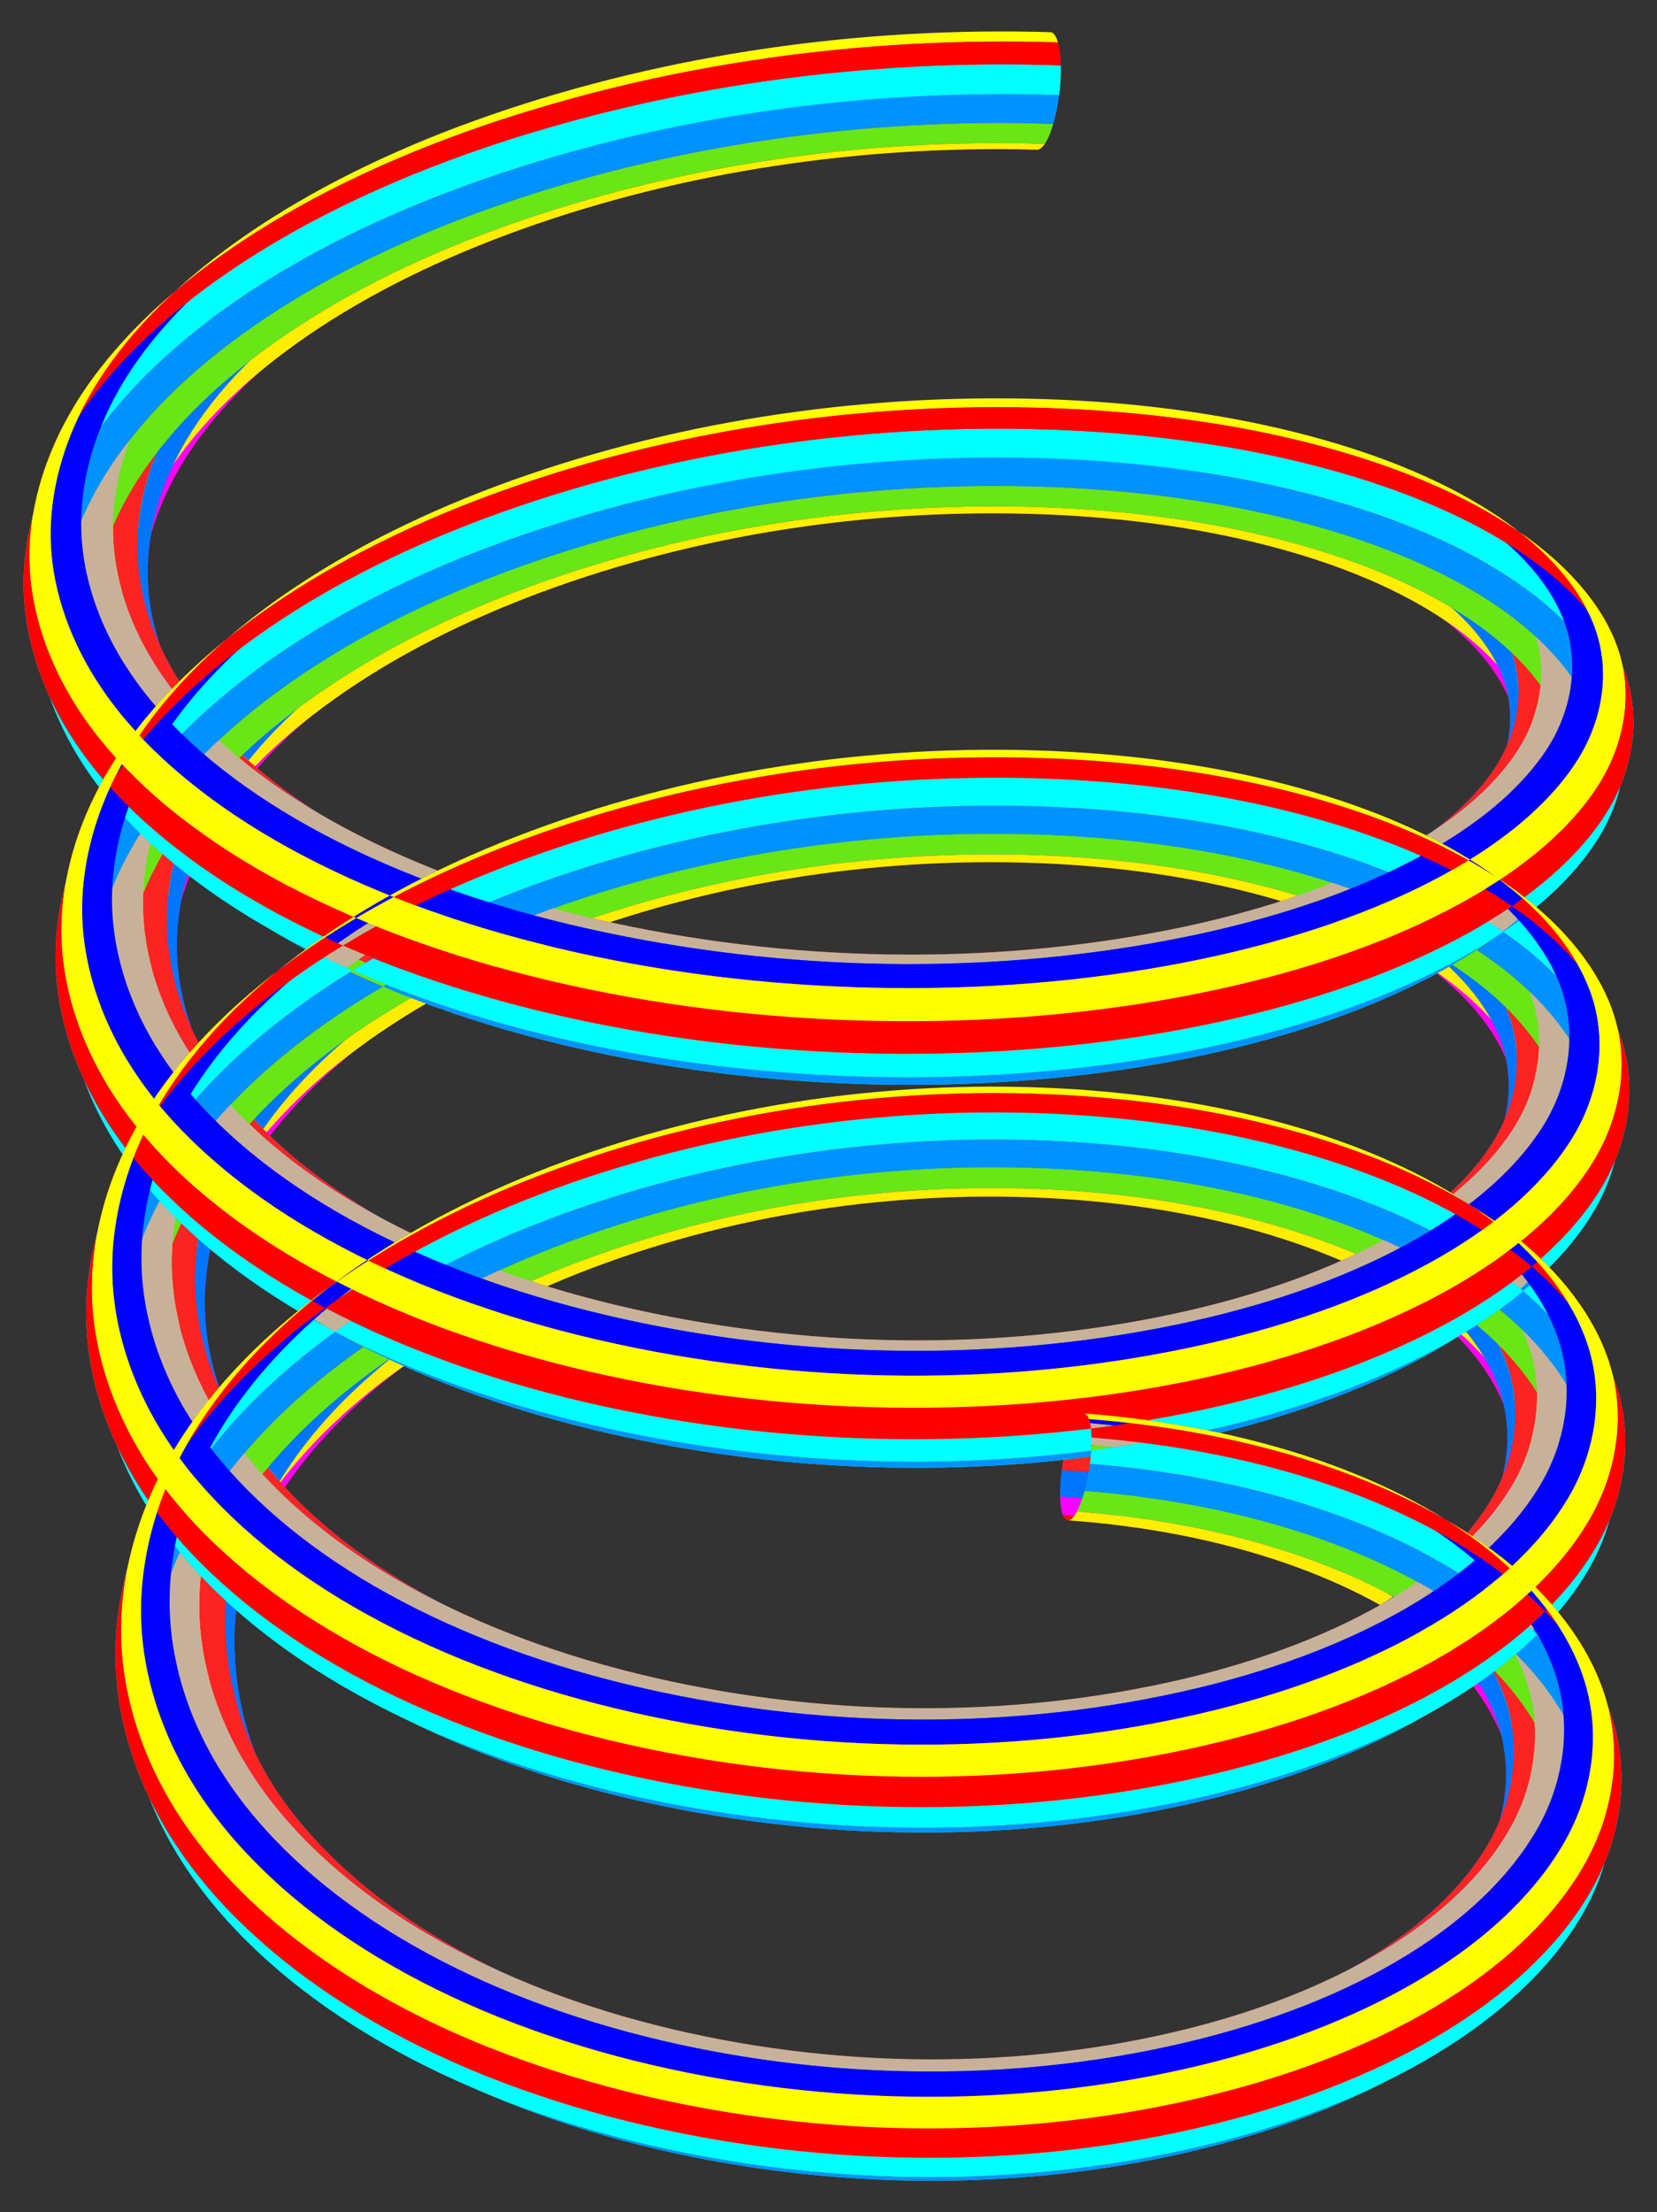
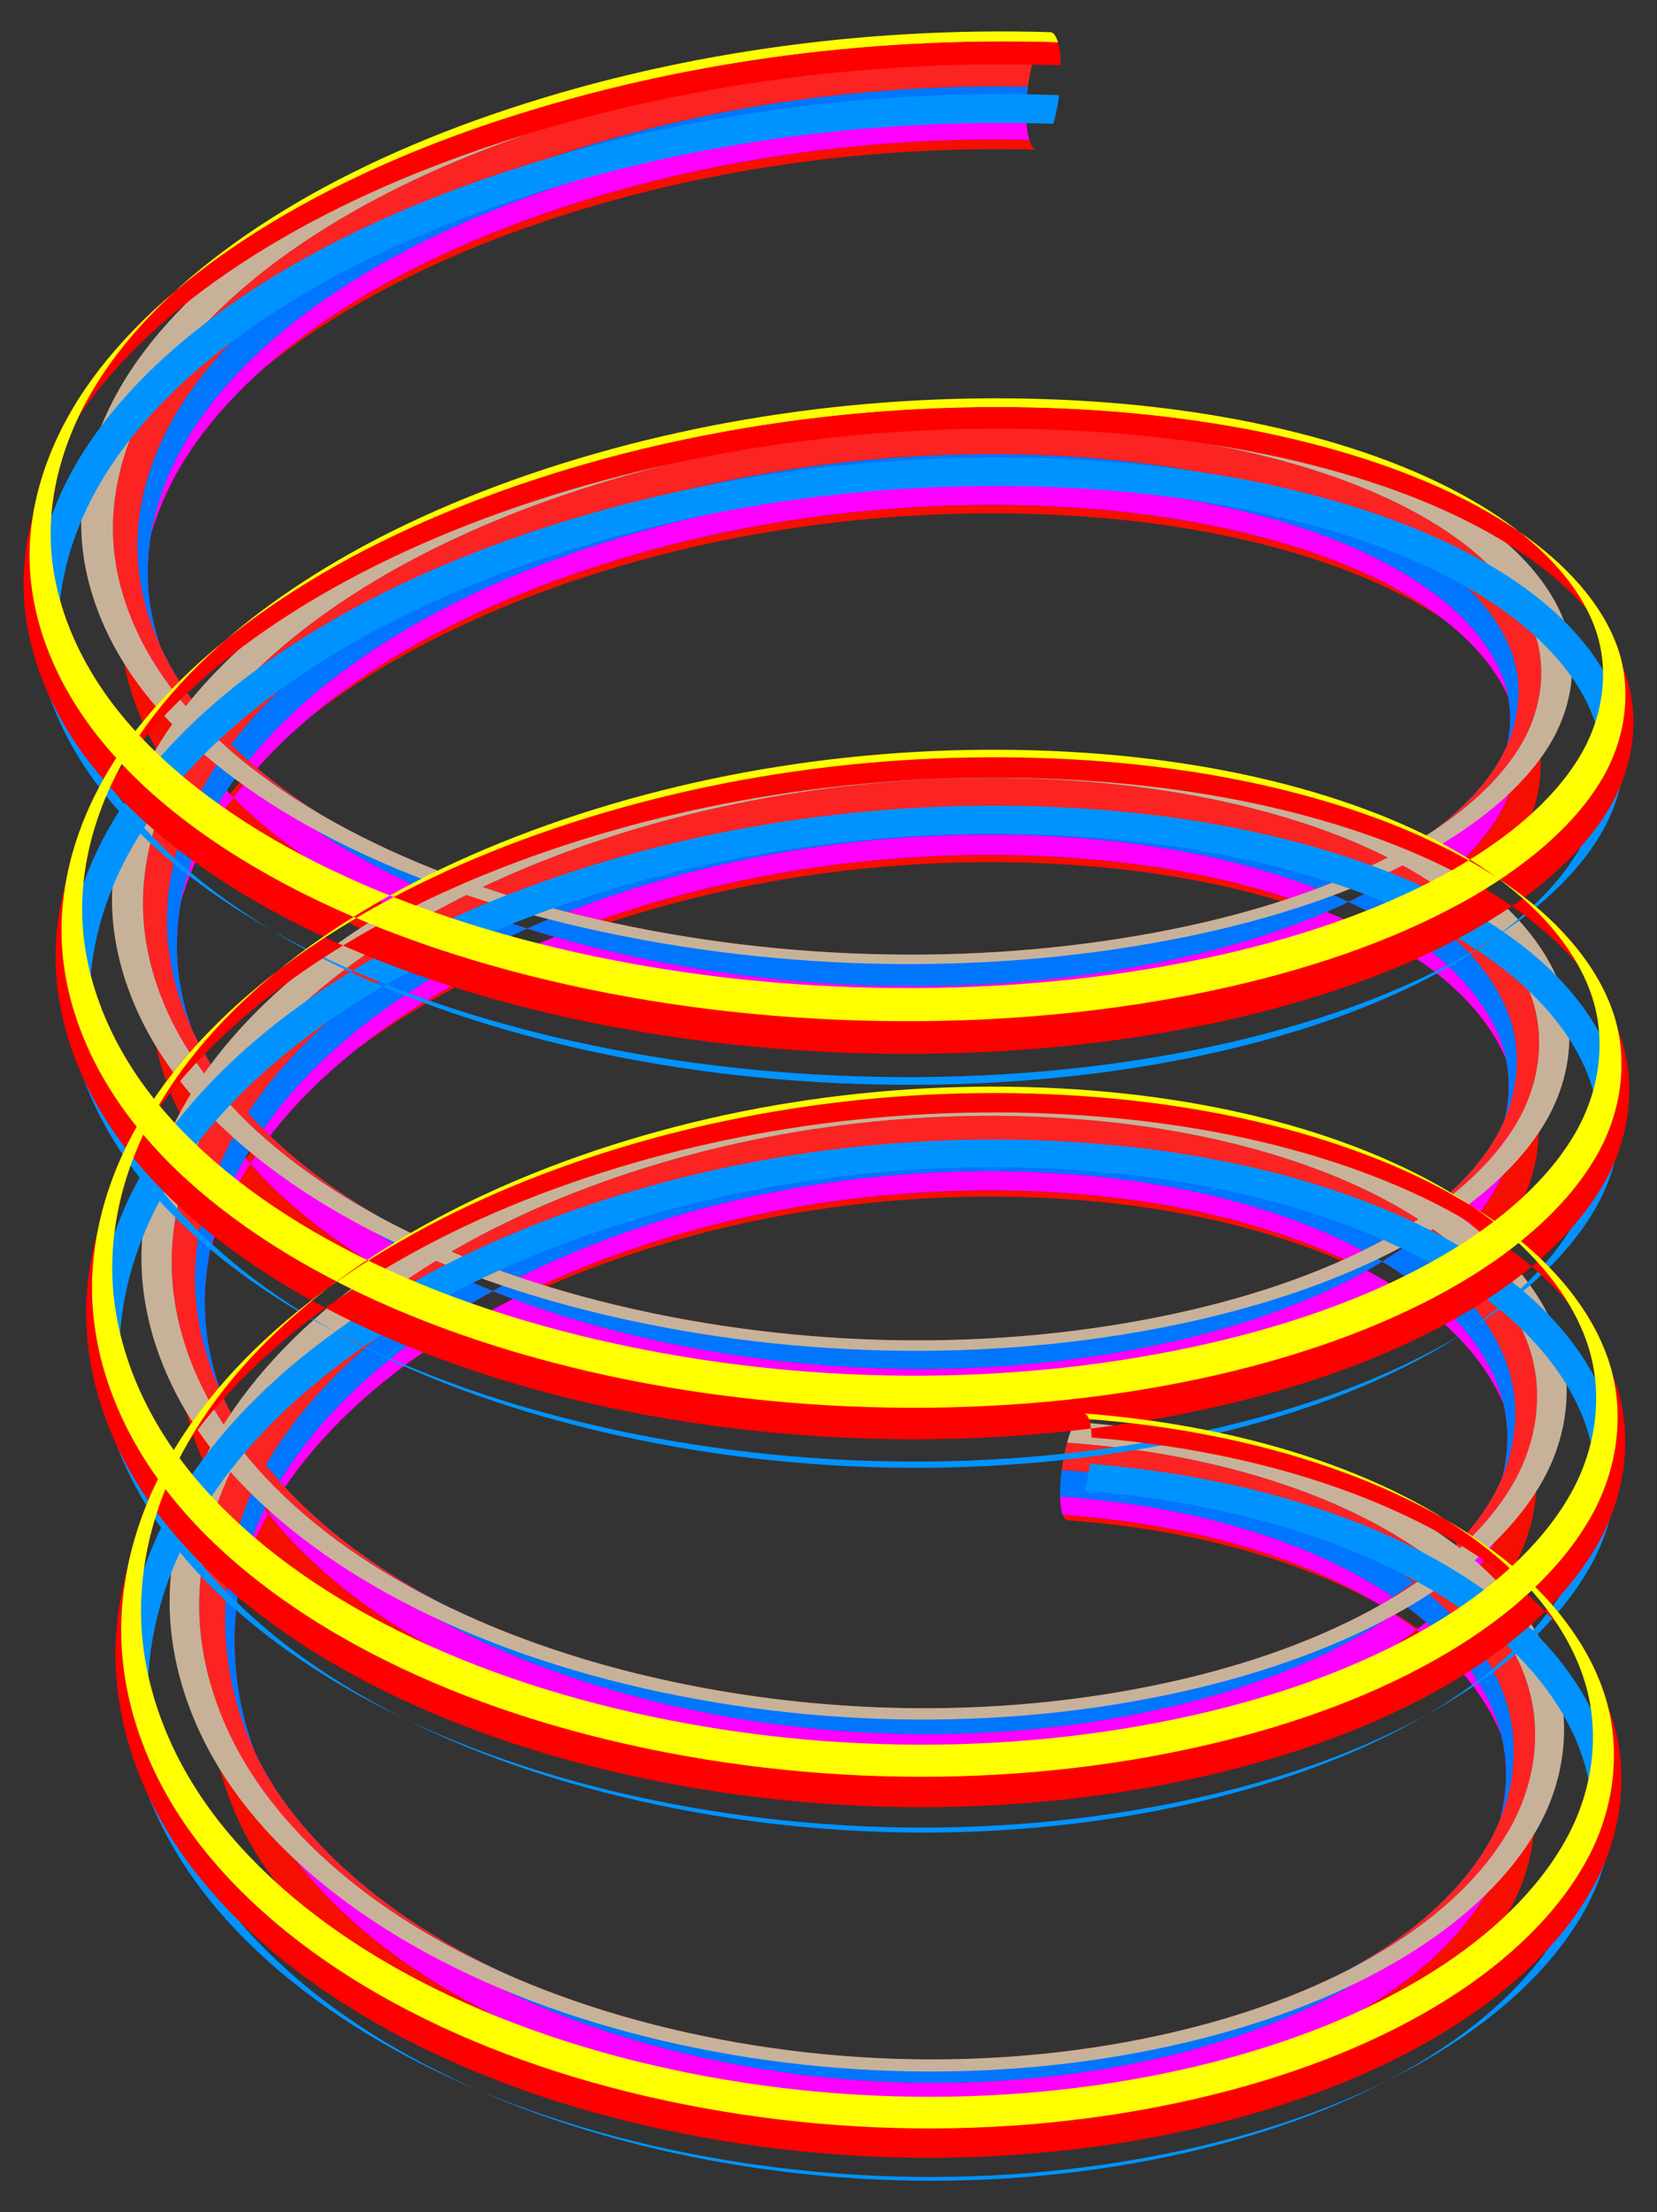
<svg xmlns="http://www.w3.org/2000/svg" version="1.1" id="Layer_1" x="0px" y="0px" viewBox="0 0 1234 1646.806" enable-background="new 0 0 1234 1646.806" xml:space="preserve">
  <rect x="0" y="0" width="1234" height="1646.806" fill="#333333" stroke="none" />
  <g>
    <g>
      <path fill="#F60E00" d="M771.615,111.432c-129.096-3.482-262.038,15.881-383.422,59.354    C329.997,191.65,276.161,217.744,229.675,249.5c-43.741,29.9-80.521,64.702-105.482,103.527    c-23.342,36.347-36.133,77.557-34.343,117.503c1.835,40.331,18.688,81.447,46.673,117.079    c30.467,38.751,73.91,72.518,125.236,100.278c55.172,29.817,118.495,52.438,186.41,68.189    c141.313,32.723,290.539,34.693,424.869,7.226c61.649-12.629,117.372-31.236,163.766-56.106    c41.34-22.18,74.506-49.236,93.541-79.827c16.823-27.079,21.598-59.144,12.526-86.746    c-9.629-29.212-33.616-56.055-65.019-77.59c-35.072-24.027-79.12-42.283-128.443-55.508    c-52.922-14.175-110.748-22.225-171.292-24.618c-126.285-4.954-256.701,14.079-375.215,58.035    c-56.969,21.152-109.623,47.781-154.912,80.168c-42.809,30.634-78.658,66.361-102.835,106.022    c-22.784,37.417-35.039,79.59-33.134,120.566c1.95,41.365,18.472,83.439,46.06,120.132    c29.79,39.579,72.334,74.261,122.68,102.727c53.851,30.424,115.795,53.543,182.208,69.522    c137.829,33.109,283.943,34.536,414.815,5.446c60.269-13.421,114.753-33.097,159.909-59.145    c40.549-23.412,72.934-51.963,91.407-83.851c16.575-28.659,21.176-62.023,12.278-91.215    c-9.345-30.572-32.686-58.976-63.581-81.921c-34.153-25.34-77.333-44.897-125.717-59.173    c-51.73-15.248-108.409-24.177-167.733-27.219c-123.585-6.298-251.583,12.42-367.352,56.774    c-109.475,42.002-203.621,106.721-251.783,189.643c-22.244,38.363-34.005,81.374-31.997,123.252    c2.053,42.269,18.264,85.175,45.455,122.8c29.148,40.291,70.824,75.77,120.223,104.854    c52.591,30.939,113.213,54.49,178.191,70.662c134.506,33.421,277.654,34.344,405.226,3.82    c58.953-14.131,112.249-34.768,156.23-61.853c39.785-24.523,71.411-54.4,89.367-87.44    c16.318-30.073,20.763-64.6,12.04-95.215c-9.087-31.798-31.812-61.584-62.205-85.814    c-33.284-26.509-75.621-47.25-123.105-62.485c-50.586-16.214-106.163-25.949-164.319-29.586    c-120.989-7.526-246.671,10.89-359.811,55.566c-107.394,42.467-199.474,108.683-246.086,192.65    c-42.538,76.803-38.096,176.049,13.934,250.729c28.54,40.9,69.375,77.069,117.862,106.693    c51.389,31.373,110.743,55.299,174.348,71.63c131.336,33.667,271.649,34.124,396.07,2.332    c57.698-14.769,109.851-36.268,152.716-64.264c39.047-25.525,69.938-56.576,87.417-90.638    c16.055-31.339,20.361-66.907,11.81-98.792c-8.849-32.9-30.988-63.913-60.888-89.312    c-32.462-27.55-73.98-49.368-120.598-65.478c-49.489-17.085-104.006-27.558-161.041-31.741    c-1.717,0.409-3.606-1.409-4.599-4.083c55.334,3.896,108.215,13.885,156.21,30.283    c45.173,15.448,85.386,36.413,116.804,62.933c28.897,24.415,50.274,54.263,58.741,85.915    c8.178,30.661,3.869,64.876-11.777,94.952c-17.056,32.734-47.069,62.505-84.932,86.946    c-41.587,26.822-92.111,47.36-147.972,61.411c-120.489,30.255-256.222,29.441-383.308-3.379    c-61.574-15.927-119.046-39.177-168.835-69.617c-46.998-28.756-86.609-63.835-114.343-103.503    c-50.582-72.463-55.173-168.769-14.097-243.449c45.008-81.641,134.245-146.17,238.434-187.675    c109.776-43.668,231.772-61.862,349.231-54.911c56.424,3.358,110.335,12.622,159.396,28.164    c46.011,14.59,87.017,34.5,119.232,59.998c29.371,23.27,51.314,51.916,60.008,82.488    c8.34,29.417,3.888,62.612-12.014,91.448c-17.526,31.731-48.254,60.35-86.833,83.811    c-42.672,25.926-94.301,45.617-151.379,59.042c-123.538,29.004-262.012,27.724-392.165-4.87    c-62.903-15.778-121.603-38.67-172.558-68.694c-47.885-28.237-88.312-62.65-116.639-101.731    c-26.435-36.508-42.257-78.133-44.362-119.176c-2.06-40.659,9.222-82.45,30.699-119.756    c46.502-80.635,137.748-143.721,243.959-184.783c112.332-43.368,236.584-61.867,356.568-56.128    c57.561,2.771,112.542,11.245,162.715,25.837c46.885,13.649,88.707,32.399,121.764,56.751    c29.853,22.012,52.391,49.303,61.33,78.675c8.504,28.026,3.892,60.081-12.261,87.532    c-18.036,30.602-49.501,57.921-88.822,80.294c-43.813,24.907-96.595,43.657-154.947,56.383    c-126.732,27.589-268.075,25.808-401.441-6.498c-64.292-15.598-124.273-38.076-176.449-67.606    c-48.804-27.642-90.075-61.288-119.028-99.681c-26.824-35.607-42.953-76.427-44.963-116.598    c-1.965-39.785,9.79-80.768,31.789-117.159c23.343-38.573,58.039-73.357,99.516-103.212    c43.886-31.568,94.952-57.561,150.229-78.248c115.003-42.995,241.608-61.814,364.221-57.4    c58.748,2.132,114.844,9.742,166.174,23.28c47.795,12.619,90.456,30.094,124.405,53.157    c30.341,20.632,53.503,46.395,62.712,74.434c8.668,26.47,3.876,57.252-12.518,83.157    c-18.591,29.33-50.814,55.184-90.904,76.353c-45.017,23.749-98.998,41.452-158.687,53.4    c-130.077,25.99-274.431,23.666-411.167-8.28c-65.746-15.384-127.062-37.386-180.519-66.332    c-49.756-26.963-91.902-59.726-121.516-97.32c-27.212-34.583-43.668-74.475-45.573-113.648    c-1.86-38.789,10.41-78.842,32.947-114.198c24.099-37.764,59.698-71.656,102.078-100.802    c45.048-30.96,97.263-56.439,153.731-76.852c117.797-42.541,246.862-61.694,372.209-58.731    C767.676,107.901,769.423,110.884,771.615,111.432z" />
      <path fill="#FE00FF" d="M766.543,104.109c-125.347-2.962-254.412,16.19-372.209,58.731    c-56.468,20.413-108.683,45.892-153.731,76.852c-42.38,29.146-77.978,63.037-102.078,100.802    c-22.537,35.356-34.807,75.409-32.947,114.198c1.905,39.173,18.36,79.065,45.573,113.648    c29.614,37.595,71.76,70.357,121.516,97.32c53.457,28.947,114.773,50.948,180.519,66.332    c136.736,31.946,281.089,34.27,411.167,8.28c59.689-11.948,113.671-29.651,158.687-53.4    c40.09-21.169,72.313-47.023,90.904-76.353c16.394-25.905,21.186-56.687,12.518-83.157    c-9.209-28.04-32.372-53.802-62.712-74.434c-33.949-23.063-76.61-40.538-124.405-53.157    c-51.33-13.538-107.427-21.148-166.174-23.28c-122.612-4.414-249.218,14.405-364.221,57.4    c-55.276,20.687-106.342,46.68-150.229,78.248c-41.477,29.855-76.172,64.639-99.516,103.212    c-21.999,36.392-33.754,77.374-31.789,117.159c2.01,40.171,18.14,80.991,44.963,116.598    c28.953,38.394,70.225,72.039,119.028,99.681c52.176,29.529,112.157,52.008,176.449,67.606    c133.366,32.306,274.709,34.087,401.441,6.498c58.352-12.726,111.134-31.476,154.947-56.383    c39.321-22.373,70.787-49.692,88.822-80.294c16.153-27.451,20.766-59.506,12.261-87.532    c-8.939-29.372-31.478-56.663-61.33-78.675c-33.057-24.352-74.879-43.101-121.764-56.751    c-50.172-14.592-105.154-23.065-162.715-25.837c-119.985-5.739-244.236,12.76-356.568,56.128    c-106.212,41.063-197.457,104.148-243.959,184.783c-21.477,37.306-32.759,79.097-30.699,119.756    c2.105,41.044,17.927,82.668,44.362,119.176c28.328,39.081,68.754,73.494,116.639,101.731    c50.955,30.024,109.655,52.916,172.558,68.694c130.152,32.594,268.626,33.874,392.165,4.87    c57.078-13.424,108.708-33.116,151.379-59.042c38.579-23.46,69.307-52.08,86.833-83.811    c15.902-28.836,20.355-62.031,12.014-91.448c-8.694-30.572-30.637-59.218-60.008-82.488    c-32.215-25.498-73.221-45.408-119.232-59.998c-49.061-15.541-102.972-24.806-159.396-28.164    c-117.459-6.951-239.455,11.243-349.231,54.911c-104.189,41.504-193.427,106.034-238.434,187.675    c-41.075,74.68-36.485,170.986,14.097,243.449c27.734,39.669,67.344,74.747,114.343,103.503    c49.789,30.44,107.261,53.69,168.835,69.617c127.085,32.82,262.818,33.635,383.308,3.379    c55.861-14.052,106.384-34.589,147.972-61.411c37.862-24.441,67.876-54.212,84.932-86.946    c15.646-30.076,19.954-64.291,11.777-94.952c-8.467-31.652-29.844-61.501-58.741-85.915    c-31.419-26.52-71.632-47.485-116.804-62.933c-47.995-16.397-100.876-26.387-156.21-30.283    c-1.31-3.536-1.854-8.249-1.988-13.723c54.764,3.764,107.097,13.54,154.598,29.643    c44.684,15.163,84.46,35.764,115.536,61.857c28.555,23.998,49.682,53.362,58.022,84.505    c8.051,30.153,3.736,63.824-11.772,93.379c-16.922,32.2-46.649,61.449-84.113,85.447    c-41.173,26.351-91.155,46.496-146.405,60.256c-119.203,29.635-253.399,28.667-379.084-3.835    c-60.897-15.773-117.742-38.76-167.004-68.842c-46.498-28.415-85.7-63.065-113.167-102.257    c-50.081-71.571-54.714-166.756-14.128-240.574c44.496-80.742,132.792-144.583,235.907-185.714    c108.669-43.284,229.424-61.412,345.714-54.733c55.846,3.226,109.199,12.279,157.756,27.527    c45.515,14.307,86.075,33.855,117.941,58.928c29.022,22.857,50.71,51.019,59.273,81.085    c8.21,28.912,3.749,61.564-12.012,89.882c-17.392,31.198-47.827,59.296-86.001,82.316    c-42.249,25.454-93.326,44.755-149.781,57.888c-122.222,28.381-259.132,26.947-387.852-5.334    c-62.213-15.627-120.275-38.259-170.691-67.927c-47.376-27.9-87.387-61.889-115.444-100.496    c-26.177-36.057-41.869-77.176-43.987-117.73c-2.073-40.172,9.058-81.478,30.282-118.354    c45.975-79.742,136.262-142.15,241.382-182.845c111.204-42.989,234.197-61.425,352.992-55.956    c56.973,2.641,111.388,10.904,161.047,25.204c46.38,13.369,87.747,31.76,120.448,55.687    c29.497,21.603,51.773,48.412,60.579,77.281c8.37,27.524,3.747,59.038-12.263,85.974    c-17.901,30.071-49.066,56.87-87.976,78.805c-43.381,24.435-95.599,42.796-153.317,55.231    c-125.384,26.965-265.134,25.027-397.036-6.971c-63.589-15.45-122.918-37.672-174.544-66.849    c-48.286-27.31-89.135-60.536-117.814-98.459c-26.562-35.163-42.562-75.481-44.587-115.167    c-1.981-39.303,9.619-79.806,31.358-115.773c23.076-38.135,57.395-72.532,98.429-102.067    c43.43-31.239,93.971-56.974,148.686-77.478c113.854-42.622,239.183-61.379,360.583-57.235    c58.15,2.002,113.67,9.404,164.477,22.651c47.282,12.342,89.479,29.462,123.064,52.102    c29.977,20.228,52.872,45.511,61.944,73.05c8.53,25.972,3.723,56.215-12.524,81.609    c-18.457,28.801-50.372,54.137-90.044,74.872c-44.575,23.277-97.981,40.594-157.023,52.252    c-128.697,25.364-271.427,22.883-406.666-8.761c-65.028-15.239-125.68-36.99-178.576-65.588    c-49.231-26.637-90.946-58.985-120.281-96.114c-26.948-34.145-43.274-73.539-45.196-112.235    c-1.877-38.312,10.23-77.891,32.502-112.829c23.825-37.332,59.038-70.841,100.966-99.673    c44.582-30.635,96.262-55.86,152.159-76.094c116.625-42.173,244.395-61.267,368.508-58.574    C764.488,93.533,765.135,99.382,766.543,104.109z" />
-       <path fill="#FFEE00" d="M778.16,107.037c-134.338-4.109-272.678,15.557-399.091,60.271    c-60.609,21.46-116.716,48.363-165.226,81.166c-45.647,30.888-84.093,66.881-110.281,107.107    C79.084,393.224,65.54,435.963,67.217,477.439c1.722,41.861,19.121,84.603,48.17,121.62    c31.656,40.295,76.913,75.395,130.433,104.215c57.583,30.984,123.723,54.432,194.688,70.678    c147.766,33.775,303.837,35.288,444.169,5.874c64.402-13.523,122.569-33.319,170.904-59.666    c43.082-23.504,77.568-52.132,97.228-84.38c17.41-28.604,22.155-62.355,12.512-91.42    c-10.229-30.74-35.384-58.975-68.27-81.665c-36.658-25.268-82.645-44.518-134.102-58.511    c-55.153-14.983-115.393-23.584-178.444-26.297c-131.419-5.615-267.139,13.726-390.57,58.965    c-59.334,21.77-114.211,49.238-161.473,82.71c-44.675,31.661-82.148,68.627-107.511,109.735    c-23.892,38.767-36.867,82.52-35.062,125.076c1.85,42.95,18.912,86.699,47.555,124.833    c30.956,41.168,75.278,77.234,127.777,106.8c56.204,31.628,120.903,55.607,190.296,72.102    c144.117,34.202,296.928,35.167,433.639,4.087c62.96-14.338,119.833-35.238,166.879-62.8    c42.26-24.78,75.933-54.952,95.017-88.54c17.154-30.238,21.732-65.331,12.278-96.042    c-9.925-32.147-34.403-61.993-66.751-86.141c-35.698-26.623-80.777-47.215-131.254-62.292    c-53.912-16.087-112.959-25.593-174.742-28.97c-128.614-6.99-261.826,12.041-382.404,57.715    c-114.026,43.254-212.237,110.115-262.76,196.097c-23.325,39.761-35.775,84.398-33.855,127.903    c1.966,43.903,18.71,88.527,46.947,127.643c30.292,41.919,73.711,78.826,125.226,109.047    c54.888,32.175,118.206,56.615,186.098,73.321c140.637,34.549,290.34,35.007,423.597,2.457    c61.585-15.069,117.216-36.961,163.038-65.59c41.466-25.93,74.348-57.471,92.905-92.248    c16.888-31.701,21.318-67.995,12.052-100.177c-9.648-33.413-33.479-64.688-65.298-90.164    c-34.79-27.829-78.987-49.643-128.525-65.709c-52.721-17.082-110.622-27.416-171.19-31.403    c-125.918-8.247-256.725,10.487-374.573,56.517c-111.862,43.755-207.923,112.194-256.816,199.282    c-22.777,40.639-34.742,86.043-32.718,130.379c2.07,44.734,18.514,90.115,46.345,130.093    c29.663,42.562,72.207,80.198,122.772,110.992c53.633,32.636,115.626,57.477,182.08,74.359    c137.316,34.825,284.05,34.815,414.009,0.968c60.272-15.724,114.71-38.506,159.371-68.071    c40.698-26.965,72.816-59.717,90.885-95.55c16.618-33.008,20.914-70.377,11.834-103.874    c-9.392-34.551-32.609-67.094-63.907-93.778c-33.932-28.903-77.272-51.828-125.907-68.796    c-51.579-17.978-108.377-29.071-167.78-33.617c-1.828,3.444-3.843,6.073-5.96,6.581    c57.034,4.183,111.552,14.656,161.041,31.741c46.619,16.11,88.136,37.928,120.598,65.478    c29.899,25.399,52.039,56.413,60.888,89.312c8.551,31.885,4.245,67.453-11.81,98.792    c-17.479,34.062-48.37,65.113-87.417,90.638c-42.865,27.996-95.018,49.496-152.716,64.264    c-124.421,31.792-264.734,31.335-396.07-2.332c-63.605-16.331-122.959-40.258-174.348-71.63    c-48.487-29.624-89.322-65.793-117.862-106.693c-52.029-74.68-56.472-173.926-13.934-250.729    c46.613-83.967,138.693-150.183,246.086-192.65c113.141-44.676,238.823-63.092,359.811-55.566    c58.155,3.637,113.733,13.372,164.319,29.586c47.484,15.235,89.821,35.976,123.105,62.485    c30.393,24.23,53.118,54.016,62.205,85.814c8.723,30.614,4.278,65.142-12.04,95.215    c-17.956,33.039-49.582,62.916-89.367,87.44c-43.981,27.085-97.276,47.722-156.23,61.853    c-127.571,30.525-270.719,29.602-405.226-3.82c-64.978-16.171-125.601-39.723-178.191-70.662    c-49.4-29.084-91.075-64.563-120.223-104.854c-27.192-37.626-43.402-80.531-45.455-122.8    c-2.008-41.879,9.753-84.889,31.997-123.252c48.162-82.922,142.308-147.641,251.783-189.643    c115.768-44.354,243.767-63.072,367.352-56.774c59.324,3.042,116.003,11.971,167.733,27.219    c48.385,14.276,91.565,33.833,125.717,59.173c30.895,22.945,54.236,51.348,63.581,81.921    c8.898,29.193,4.297,62.557-12.278,91.215c-18.473,31.888-50.858,60.439-91.407,83.851    c-45.156,26.049-99.64,45.725-159.909,59.145c-130.871,29.09-276.986,27.664-414.815-5.446    c-66.413-15.979-128.358-39.098-182.208-69.522c-50.346-28.465-92.89-63.148-122.68-102.727    c-27.588-36.693-44.11-78.767-46.06-120.132c-1.905-40.976,10.35-83.148,33.134-120.566    c24.178-39.662,60.027-75.388,102.835-106.022c45.289-32.387,97.943-59.016,154.912-80.168    c118.514-43.956,248.93-62.989,375.215-58.035c60.544,2.393,118.37,10.443,171.292,24.618    c49.324,13.225,93.372,31.481,128.443,55.508c31.403,21.535,55.39,48.379,65.019,77.59    c9.072,27.603,4.297,59.667-12.526,86.746c-19.035,30.59-52.202,57.647-93.541,79.827    c-46.394,24.87-102.117,43.477-163.766,56.106c-134.33,27.467-283.556,25.497-424.869-7.226    c-67.915-15.751-131.238-38.372-186.41-68.189c-51.326-27.76-94.769-61.527-125.236-100.278    c-27.985-35.632-44.837-76.747-46.673-117.079c-1.79-39.946,11.001-81.157,34.343-117.503    c24.962-38.825,61.742-73.627,105.482-103.527c46.486-31.756,100.322-57.85,158.518-78.713    c121.385-43.474,254.326-62.837,383.422-59.354C773.66,111.94,776.195,109.993,778.16,107.037z" />
      <path fill="#0076FF" d="M764.326,86.952c-124.113-2.693-251.883,16.4-368.508,58.574    c-55.897,20.233-107.577,45.459-152.159,76.094c-41.929,28.831-77.142,62.341-100.966,99.673    c-22.272,34.938-34.379,74.517-32.502,112.829c1.923,38.696,18.248,78.09,45.196,112.235    c29.335,37.129,71.05,69.478,120.281,96.114c52.895,28.598,113.547,50.348,178.576,65.588    c135.239,31.644,277.969,34.125,406.666,8.761c59.042-11.658,112.449-28.975,157.023-52.252    c39.672-20.735,71.587-46.071,90.044-74.872c16.247-25.393,21.053-55.637,12.524-81.609    c-9.072-27.539-31.966-52.822-61.944-73.05c-33.585-22.64-75.781-39.76-123.064-52.102    c-50.807-13.248-106.327-20.649-164.477-22.651c-121.4-4.144-246.729,14.613-360.583,57.235    c-54.715,20.504-105.256,46.239-148.686,77.478c-41.034,29.535-75.353,63.932-98.429,102.067    c-21.739,35.967-33.339,76.469-31.358,115.773c2.026,39.687,18.025,80.005,44.587,115.167    c28.678,37.924,69.527,71.15,117.814,98.459c51.626,29.176,110.956,51.399,174.544,66.849    c131.902,31.997,271.652,33.935,397.036,6.971c57.718-12.435,109.936-30.796,153.317-55.231    c38.91-21.936,70.075-48.735,87.976-78.805c16.009-26.935,20.633-58.45,12.263-85.974    c-8.805-28.868-31.082-55.678-60.579-77.281c-32.701-23.927-74.068-42.318-120.448-55.687    c-49.659-14.3-104.073-22.563-161.047-25.204c-118.794-5.469-241.788,12.967-352.992,55.956    c-105.12,40.694-195.406,103.103-241.382,182.845c-21.224,36.875-32.355,78.182-30.282,118.354    c2.118,40.554,17.811,81.673,43.987,117.73c28.057,38.607,68.068,72.596,115.444,100.496    c50.416,29.668,108.478,52.3,170.691,67.927c128.72,32.281,265.63,33.715,387.852,5.334    c56.455-13.133,107.532-32.434,149.781-57.888c38.174-23.02,68.609-51.118,86.001-82.316    c15.761-28.317,20.222-60.97,12.012-89.882c-8.563-30.066-30.251-58.228-59.273-81.085    c-31.866-25.073-72.426-44.621-117.941-58.928c-48.558-15.248-101.911-24.301-157.756-27.527    c-116.289-6.68-237.045,11.448-345.714,54.733c-103.115,41.131-191.411,104.972-235.907,185.714    c-40.586,73.817-35.953,169.003,14.128,240.574c27.467,39.191,66.669,73.841,113.167,102.257    c49.261,30.081,106.107,53.068,167.004,68.842c125.684,32.502,259.88,33.47,379.084,3.835    c55.25-13.76,105.232-33.906,146.405-60.256c37.464-23.998,67.191-53.247,84.113-85.447    c15.507-29.555,19.823-63.226,11.772-93.379c-8.34-31.143-29.467-60.507-58.022-84.505    c-31.077-26.093-70.852-46.694-115.536-61.857c-47.501-16.103-99.833-25.88-154.598-29.643    c-0.15-6.142,0.279-12.795,1.175-19.695c55.486,3.822,108.51,13.713,156.654,29.994    c45.289,15.331,85.613,36.153,117.142,62.535c28.964,24.259,50.419,53.946,58.917,85.452    c8.2,30.493,3.872,64.571-11.81,94.479c-17.12,32.599-47.233,62.216-85.196,86.524    c-41.738,26.702-92.415,47.125-148.445,61.092c-120.913,30.087-257.027,29.209-384.538-3.583    c-61.758-15.908-119.401-39.11-169.352-69.496c-47.122-28.687-86.846-63.677-114.663-103.268    c-50.668-72.229-55.236-168.406-14.039-242.847c45.213-81.509,134.731-145.844,239.202-187.29    c110.131-43.629,232.441-61.866,350.252-55.08c56.582,3.278,110.642,12.434,159.858,27.847    c46.133,14.462,87.253,34.214,119.585,59.558c29.439,23.099,51.465,51.562,60.192,81.972    c8.363,29.229,3.889,62.27-12.049,90.92c-17.596,31.579-48.427,60.024-87.11,83.337    c-42.83,25.79-94.62,45.353-151.875,58.684c-123.982,28.814-262.854,27.466-393.452-5.092    c-63.096-15.754-121.975-38.591-173.099-68.55c-48.013-28.157-88.558-62.469-116.972-101.458    c-26.49-36.388-42.354-77.905-44.447-118.832c-2.047-40.543,9.299-82.226,30.85-119.409    c46.723-80.479,138.258-143.345,244.762-184.34c112.703-43.32,237.282-61.864,357.633-56.305    c57.726,2.684,112.862,11.04,163.196,25.489c47.011,13.509,88.951,32.085,122.131,56.263    c29.921,21.824,52.546,48.91,61.522,78.101c8.528,27.816,3.891,59.699-12.297,86.941    c-18.111,30.431-49.683,57.553-89.112,79.763c-43.98,24.752-96.929,43.36-155.466,55.981    c-127.196,27.374-268.957,25.518-402.791-6.741c-64.494-15.57-124.66-37.985-177.014-67.437    c-48.936-27.551-90.33-61.079-119.375-99.367c-26.879-35.47-43.053-76.166-45.049-116.204    c-1.951-39.652,9.875-80.511,31.949-116.763c23.448-38.465,58.269-73.13,99.871-102.889    c44.047-31.487,95.273-57.411,150.715-78.062c115.391-42.936,242.338-61.801,365.331-57.585    c58.92,2.037,115.178,9.518,166.676,22.898c47.927,12.465,90.709,29.75,124.788,52.618    c30.41,20.427,53.664,45.957,62.913,73.796c8.691,26.235,3.871,56.825-12.556,82.498    c-18.674,29.137-51.006,54.77-91.207,75.758c-45.192,23.572-99.348,41.118-159.232,52.949    c-130.564,25.747-275.356,23.343-412.582-8.546c-65.957-15.351-127.467-37.279-181.11-66.136    c-49.894-26.86-92.166-59.487-121.876-96.959c-27.267-34.427-43.771-74.176-45.66-113.197    c-1.844-38.637,10.502-78.548,33.117-113.747c24.211-37.64,59.94-71.396,102.451-100.434    c45.217-30.867,97.599-56.267,154.24-76.638C510.415,81.013,639.838,61.812,765.581,64.558    C764.597,72.221,764.151,79.786,764.326,86.952z" />
      <path fill="#FC2323" d="M765.581,64.558c-125.743-2.746-255.166,16.455-373.369,58.925    c-56.642,20.371-109.023,45.772-154.24,76.638c-42.511,29.039-78.24,62.794-102.451,100.434    c-22.615,35.199-34.961,75.11-33.117,113.747c1.889,39.021,18.392,78.77,45.66,113.197    c29.711,37.472,71.982,70.099,121.876,96.959c53.643,28.856,115.153,50.785,181.11,66.136    c137.227,31.889,282.018,34.293,412.582,8.546c59.884-11.831,114.04-29.377,159.232-52.949    c40.201-20.988,72.533-46.62,91.207-75.758c16.427-25.672,21.247-56.262,12.556-82.498    c-9.25-27.84-32.503-53.37-62.913-73.796c-34.079-22.868-76.861-40.153-124.788-52.618    c-51.498-13.38-107.756-20.861-166.676-22.898c-122.993-4.216-249.94,14.649-365.331,57.585    c-55.442,20.651-106.668,46.575-150.715,78.062c-41.602,29.759-76.424,64.424-99.871,102.889    c-22.074,36.253-33.9,77.111-31.949,116.763c1.996,40.037,18.17,80.734,45.049,116.204    c29.044,38.288,70.438,71.816,119.375,99.367c52.353,29.453,112.52,51.867,177.014,67.437    c133.833,32.259,275.594,34.115,402.791,6.741c58.538-12.621,111.486-31.229,155.466-55.981    c39.428-22.21,71-49.332,89.112-79.763c16.188-27.242,20.825-59.125,12.297-86.941    c-8.976-29.192-31.601-56.277-61.522-78.101c-33.181-24.178-75.12-42.754-122.131-56.263    c-50.333-14.449-105.47-22.805-163.196-25.489c-120.351-5.559-244.929,12.985-357.633,56.305    c-106.505,40.995-198.04,103.861-244.762,184.34c-21.55,37.184-32.897,78.867-30.85,119.409    c2.092,40.927,17.956,82.445,44.447,118.832c28.414,38.99,68.959,73.301,116.972,101.458    c51.124,29.959,110.003,52.796,173.099,68.55c130.598,32.557,269.471,33.906,393.452,5.092    c57.255-13.33,109.045-32.894,151.875-58.684c38.683-23.313,69.514-51.758,87.11-83.337    c15.938-28.649,20.412-61.69,12.049-90.92c-8.727-30.41-30.753-58.873-60.192-81.972    c-32.331-25.344-73.452-45.096-119.585-59.558c-49.216-15.413-103.276-24.57-159.858-27.847    c-117.81-6.786-240.12,11.451-350.252,55.08c-104.47,41.446-193.989,105.781-239.202,187.29    c-41.198,74.441-36.629,170.618,14.039,242.847c27.816,39.591,67.54,74.581,114.663,103.268    c49.951,30.386,107.594,53.588,169.352,69.496c127.511,32.792,263.625,33.67,384.538,3.583    c56.03-13.967,106.707-34.39,148.445-61.092c37.962-24.308,68.076-53.925,85.196-86.524    c15.682-29.909,20.011-63.986,11.81-94.479c-8.498-31.506-29.954-61.193-58.917-85.452    c-31.529-26.382-71.853-47.204-117.142-62.535c-48.144-16.281-101.168-26.172-156.654-29.994    c0.912-7.012,2.259-13.88,4.027-20.33c57.305,4.053,112.079,14.351,161.833,31.231    c46.828,15.903,88.544,37.466,121.204,64.772c30.02,25.123,52.3,55.848,61.206,88.488    c8.593,31.586,4.254,66.91-11.866,97.951c-17.593,33.822-48.661,64.599-87.887,89.887    c-43.133,27.783-95.563,49.08-153.563,63.698c-125.18,31.496-266.177,30.927-398.277-2.685    c-63.936-16.295-123.597-40.134-175.275-71.408c-48.708-29.498-89.746-65.507-118.433-106.267    c-26.894-38.253-42.881-81.711-45.005-124.585c-2.079-42.484,9.334-86.053,31.182-125.055    c46.983-83.726,139.564-149.592,247.46-191.951c113.775-44.603,240.016-63.092,361.632-55.857    c58.438,3.496,114.281,13.039,165.143,29.026c47.702,15.008,90.243,35.468,123.736,61.703    c30.515,23.926,53.389,53.388,62.537,84.897c8.766,30.28,4.284,64.534-12.097,94.274    c-18.079,32.769-49.889,62.336-89.859,86.597c-44.263,26.843-97.846,47.254-157.117,61.218    c-128.367,30.189-272.23,29.146-407.537-4.205c-65.324-16.127-126.266-39.578-179.161-70.399    c-49.629-28.94-91.514-64.234-120.817-104.36c-27.289-37.408-43.574-80.121-45.603-122.179    c-1.984-41.668,9.895-84.484,32.27-122.626c48.559-82.638,143.222-146.962,253.221-188.839    c116.431-44.264,245.013-63.057,369.25-57.078c59.618,2.888,116.575,11.609,168.592,26.603    c48.611,14.027,92.002,33.276,126.375,58.308c31.019,22.611,54.515,50.649,63.928,80.9    c8.94,28.819,4.299,61.877-12.338,90.164c-18.606,31.584-51.181,59.785-91.921,82.906    c-45.453,25.773-100.237,45.198-160.838,58.432c-131.705,28.71-278.569,27.154-417.237-5.867    c-66.775-15.927-129.053-38.93-183.221-69.214c-50.583-28.301-93.345-62.77-123.297-102.157    c-27.685-36.445-44.287-78.296-46.21-119.42c-1.878-40.735,10.505-82.684,33.424-119.851    c24.365-39.467,60.439-74.978,103.473-105.44c45.577-32.24,98.516-58.745,155.781-79.829    c119.206-43.846,250.231-62.959,377.196-58.353c60.851,2.225,118.966,10.047,172.188,23.942    c49.56,12.952,93.825,30.87,129.13,54.55c31.529,21.168,55.679,47.6,65.382,76.455    c9.114,27.184,4.294,58.908-12.588,85.572c-19.181,30.248-52.542,56.909-94.081,78.767    c-46.708,24.556-102.743,42.885-164.74,55.305c-135.203,27.038-285.216,24.927-427.41-7.688    c-68.294-15.689-131.964-38.177-187.47-67.83c-51.572-27.573-95.241-61.095-125.879-99.624    c-28.081-35.351-45.019-76.21-46.824-116.266c-1.76-39.673,11.169-80.626,34.651-116.69    c25.162-38.601,62.177-73.157,106.152-102.864c46.789-31.586,100.923-57.539,159.428-78.325    c122.109-43.341,255.688-62.788,385.491-59.687C768.016,49.654,766.561,56.944,765.581,64.558z" />
-       <path fill="#68E616" d="M784.431,92.179c-139.668-4.67-283.483,15.311-415.021,61.232    c-63.065,22.04-121.486,49.722-172.069,83.539c-47.593,31.84-87.748,68.978-115.206,110.565    c-25.647,38.888-39.982,83.111-38.439,126.076c1.587,43.347,19.53,87.681,49.649,126.045    c32.862,41.812,79.964,78.215,135.716,108.072c60.051,32.135,129.073,56.397,203.161,73.133    c76.563,17.277,156.477,26.069,236.541,26.683c78.989,0.589,155.827-6.786,227.434-22.1    c67.219-14.393,127.885-35.341,178.209-63.126c44.852-24.785,80.68-54.931,100.972-88.786    c17.993-30.069,22.698-65.454,12.462-95.912c-10.856-32.212-37.217-61.767-71.614-85.549    c-38.289-26.448-86.252-46.632-139.878-61.345c-57.428-15.74-120.121-24.852-185.718-27.855    c-136.638-6.215-277.733,13.445-406.173,59.938c-61.74,22.372-118.881,50.654-168.161,85.18    c-46.579,32.655-85.717,70.819-112.307,113.338C78.956,661.377,65.225,706.672,66.911,750.773    c1.73,44.497,19.33,89.892,49.033,129.433c32.137,42.734,78.268,80.16,132.959,110.808    c58.611,32.819,126.127,57.648,198.57,74.655c150.57,35.291,310.236,35.812,452.945,2.784    c65.712-15.234,125.026-37.328,174.007-66.369c43.997-26.11,78.979-57.857,98.683-93.101    c17.73-31.764,22.276-68.54,12.244-100.707c-10.53-33.669-36.181-64.895-70.011-90.189    c-37.286-27.851-84.299-49.423-136.904-65.257c-56.136-16.88-117.588-26.924-181.869-30.61    c-133.726-7.625-272.218,11.728-397.695,58.697c-60.471,22.66-116.384,51.472-164.427,86.611    c-45.605,33.379-83.769,72.446-109.548,115.776c-24.436,41.121-37.61,87.35-35.795,132.45    c1.86,45.504,19.135,91.82,48.422,132.399c31.45,43.529,76.642,81.844,130.309,113.187    c57.237,33.402,123.31,58.724,194.182,75.962c146.925,35.677,303.335,35.684,442.428,1.144    c64.275-15.989,122.291-39.109,169.999-69.254c43.172-27.303,77.331-60.467,96.496-96.945    c17.457-33.281,21.861-71.301,12.032-104.996c-10.232-34.981-35.205-67.688-68.477-94.357    c-36.337-29.099-82.429-51.935-134.053-68.791c-54.897-17.907-115.157-28.805-178.175-33.116    c-130.927-8.914-266.923,10.145-389.564,57.506c-116.399,45.015-216.519,115.606-267.773,205.767    c-23.861,42.046-36.519,89.087-34.588,135.062c1.976,46.383,18.946,93.498,47.818,134.986    c30.799,44.21,75.082,83.297,127.76,115.248c55.926,33.894,120.614,59.644,189.984,77.076    c143.447,35.986,296.747,35.52,432.388-0.352c62.903-16.664,119.673-40.706,166.171-71.817    c42.373-28.377,75.738-62.794,94.404-100.365c17.179-34.636,21.455-73.769,11.828-108.828    c-9.958-36.16-34.286-70.181-67.009-98.102c-35.44-30.211-80.636-54.196-131.319-71.984    c-53.709-18.832-112.822-30.512-174.629-35.398c-1.624,5.952-3.491,11.209-5.727,15.423    c59.403,4.546,116.201,15.639,167.78,33.617c48.635,16.968,91.975,39.893,125.907,68.796    c31.298,26.685,54.515,59.227,63.907,93.778c9.079,33.496,4.784,70.865-11.834,103.874    c-18.07,35.833-50.187,68.585-90.885,95.55c-44.661,29.565-99.099,52.347-159.371,68.071    c-129.959,33.847-276.693,33.858-414.009-0.968c-66.455-16.882-128.448-41.723-182.08-74.359    c-50.565-30.793-93.11-68.429-122.772-110.992c-27.832-39.978-44.276-85.358-46.345-130.093    c-2.025-44.335,9.941-89.74,32.718-130.379c48.894-87.088,144.955-155.528,256.816-199.282    c117.849-46.03,248.655-64.763,374.573-56.517c60.569,3.987,118.469,14.321,171.19,31.403    c49.538,16.066,93.735,37.88,128.525,65.709c31.819,25.476,55.65,56.751,65.298,90.164    c9.266,32.182,4.836,68.476-12.052,100.177c-18.557,34.777-51.44,66.318-92.905,92.248    c-45.822,28.629-101.453,50.521-163.038,65.59c-133.257,32.55-282.96,32.092-423.597-2.457    c-67.891-16.706-131.209-41.146-186.098-73.321c-51.515-30.221-94.933-67.128-125.226-109.047    c-28.237-39.116-44.981-83.74-46.947-127.643c-1.921-43.505,10.53-88.142,33.855-127.903    c50.524-85.982,148.734-152.843,262.76-196.097c120.579-45.674,253.79-64.705,382.404-57.715    c61.783,3.377,120.83,12.883,174.742,28.97c50.477,15.077,95.556,35.669,131.254,62.292    c32.348,24.148,56.826,53.994,66.751,86.141c9.455,30.711,4.876,65.803-12.278,96.042    c-19.085,33.588-52.758,63.76-95.017,88.54c-47.046,27.562-103.919,48.462-166.879,62.8    c-136.711,31.08-289.522,30.115-433.639-4.087c-69.393-16.495-134.092-40.474-190.296-72.102    c-52.499-29.566-96.822-65.632-127.777-106.8c-28.643-38.134-45.705-81.883-47.555-124.833    c-1.805-42.556,11.17-86.31,35.062-125.076c25.363-41.108,62.836-78.074,107.511-109.735    c47.262-33.472,102.138-60.941,161.473-82.71c123.431-45.239,259.151-64.581,390.57-58.965    c63.051,2.713,123.291,11.314,178.444,26.297c51.457,13.994,97.444,33.243,134.102,58.511    c32.886,22.69,58.041,50.925,68.27,81.665c9.643,29.065,4.898,62.815-12.512,91.42    c-19.659,32.248-54.146,60.875-97.228,84.38c-48.335,26.347-106.502,46.143-170.904,59.666    c-140.332,29.415-296.402,27.901-444.169-5.874c-70.965-16.246-137.104-39.694-194.688-70.678    c-53.52-28.82-98.776-63.919-130.433-104.215c-29.049-37.017-46.449-79.759-48.17-121.62    c-1.677-41.476,11.867-84.215,36.345-121.857c26.188-40.227,64.634-76.219,110.281-107.107    c48.51-32.804,104.617-59.706,165.226-81.166c126.413-44.714,264.754-64.38,399.091-60.271    C780.66,103.276,782.679,98.157,784.431,92.179z" />
      <path fill="#C7B299" d="M769.976,43.006c-129.803-3.1-263.382,16.346-385.491,59.687    c-58.505,20.786-112.639,46.739-159.428,78.325c-43.975,29.706-80.99,64.263-106.152,102.864    c-23.482,36.063-36.412,77.017-34.651,116.69c1.805,40.056,18.743,80.915,46.824,116.266    c30.639,38.529,74.307,72.051,125.879,99.624c55.506,29.653,119.176,52.141,187.47,67.83    c142.194,32.615,292.207,34.726,427.41,7.688c61.998-12.421,118.033-30.749,164.74-55.305    c41.538-21.858,74.899-48.52,94.081-78.767c16.882-26.665,21.702-58.388,12.588-85.572    c-9.703-28.855-33.852-55.287-65.382-76.455c-35.305-23.681-79.57-41.598-129.13-54.55    c-53.222-13.895-111.337-21.717-172.188-23.942c-126.965-4.605-257.99,14.507-377.196,58.353    c-57.265,21.085-110.205,47.589-155.781,79.829c-43.034,30.462-79.108,65.973-103.473,105.44    c-22.919,37.167-35.302,79.115-33.424,119.851c1.923,41.124,18.524,82.975,46.21,119.42    c29.952,39.387,72.714,73.857,123.297,102.157c54.169,30.284,116.446,53.287,183.221,69.214    c138.668,33.022,285.532,34.578,417.237,5.867c60.601-13.234,115.385-32.658,160.838-58.432    c40.74-23.121,73.315-51.322,91.921-82.906c16.637-28.287,21.278-61.345,12.338-90.164    c-9.412-30.252-32.909-58.29-63.928-80.9c-34.373-25.032-77.764-44.281-126.375-58.308    c-52.018-14.995-108.974-23.715-168.592-26.603c-124.238-5.979-252.82,12.815-369.25,57.078    c-109.999,41.877-204.661,106.201-253.221,188.839c-22.375,38.142-34.253,80.958-32.27,122.626    c2.029,42.058,18.314,84.771,45.603,122.179c29.303,40.126,71.188,75.42,120.817,104.36    c52.894,30.82,113.836,54.271,179.161,70.399c135.307,33.351,279.17,34.394,407.537,4.205    c59.27-13.964,112.853-34.374,157.117-61.218c39.97-24.261,71.78-53.828,89.859-86.597    c16.381-29.741,20.863-63.994,12.097-94.274c-9.148-31.509-32.022-60.971-62.537-84.897    c-33.492-26.235-76.034-46.695-123.736-61.703c-50.862-15.986-106.706-25.53-165.143-29.026    c-121.616-7.235-247.858,11.254-361.632,55.857c-107.896,42.359-200.478,108.225-247.46,191.951    c-21.848,39.002-33.261,82.571-31.182,125.055c2.124,42.874,18.11,86.332,45.005,124.585    c28.686,40.76,69.725,76.768,118.433,106.267c51.678,31.273,111.339,55.113,175.275,71.408    c132.1,33.612,273.097,34.181,398.277,2.685c58-14.618,110.43-35.915,153.563-63.698    c39.226-25.289,70.295-56.065,87.887-89.887c16.12-31.041,20.459-66.365,11.866-97.951    c-8.906-32.64-31.186-63.366-61.206-88.488c-32.659-27.306-74.376-48.869-121.204-64.772    c-49.754-16.88-104.528-27.178-161.833-31.231c1.642-5.985,3.527-11.254,5.782-15.449    c59.729,4.393,116.835,15.277,168.732,33.011c48.887,16.721,92.467,39.342,126.638,67.953    c31.445,26.354,54.833,58.553,64.295,92.793c9.132,33.139,4.8,70.216-11.895,102.868    c-18.204,35.547-50.536,67.97-91.448,94.653c-44.984,29.312-99.755,51.852-160.393,67.398    c-130.878,33.496-278.44,33.378-416.681-1.376c-66.856-16.835-129.218-41.569-183.201-74.082    c-50.831-30.639-93.62-68.079-123.458-110.469c-27.946-39.745-44.474-84.922-46.515-129.433    c-1.996-44.111,10.103-89.309,33.033-129.711c49.344-86.793,146.007-154.805,258.473-198.424    c118.61-45.937,250.088-64.753,376.759-56.851c60.907,3.82,119.128,13.926,172.182,30.737    c49.8,15.795,94.244,37.275,129.286,64.776c31.968,25.113,55.979,56,65.703,89.067    c9.319,31.782,4.849,67.749-12.115,99.052c-18.702,34.454-51.806,65.624-93.494,91.24    c-46.163,28.341-102.14,49.962-164.108,64.832c-134.219,32.152-284.788,31.554-426.394-2.904    c-68.31-16.649-132.013-40.966-187.268-72.995c-51.79-30.044-95.462-66.725-125.938-108.443    c-28.352-38.851-45.184-83.239-47.118-126.885c-1.889-43.249,10.706-87.648,34.189-127.14    c24.806-41.669,61.606-79.259,105.608-111.42c46.405-33.894,100.431-61.727,158.886-83.692    c121.374-45.559,255.285-64.677,384.683-58.064c62.137,3.195,121.517,12.453,175.775,28.238    c50.75,14.78,96.084,35.005,132.049,61.26c32.5,23.748,57.166,53.158,67.174,84.921    c9.508,30.263,4.884,64.99-12.343,94.784c-19.242,33.224-53.144,62.978-95.633,87.409    c-47.404,27.234-104.638,47.832-168,61.949c-137.719,30.629-291.438,29.513-436.571-4.577    c-69.831-16.429-134.932-40.264-191.52-71.72c-52.785-29.364-97.369-65.17-128.519-106.104    c-28.759-37.831-45.914-81.31-47.729-123.966C81.8,634.931,94.932,591.451,118.988,552.989    c25.591-40.871,63.336-77.573,108.282-109.025c47.609-33.292,102.829-60.608,162.519-82.294    c124.262-45.1,260.713-64.532,392.947-59.33c63.42,2.514,124.007,10.844,179.521,25.493    c51.742,13.668,97.991,32.514,134.931,57.369c33.04,22.252,58.393,49.994,68.713,80.308    c9.696,28.564,4.9,61.906-12.58,90.014c-19.832,31.838-54.552,59.993-97.873,83.112    c-48.713,25.973-107.257,45.434-172.08,58.71c-141.389,28.904-298.413,27.227-447.245-6.411    c-71.423-16.168-137.982-39.452-195.969-70.234c-53.816-28.59-99.343-63.391-131.205-103.415    c-29.164-36.674-46.663-79.104-48.346-120.63c-1.638-41.144,12.076-83.569,36.723-120.867    c26.432-39.954,65.161-75.647,111.091-106.299c48.875-32.596,105.34-59.325,166.321-80.69    c127.283-44.548,266.388-64.309,401.574-60.652C773.789,31.872,771.749,36.997,769.976,43.006z" />
      <path fill="#0093FF" d="M788.77,70.837c-143.679-5.012-291.595,15.209-426.998,61.982    c-64.913,22.446-125.077,50.669-177.231,85.193C135.48,250.51,94.03,288.438,65.599,330.978    c-26.535,39.747-41.484,85.007-40.056,129.014c1.472,44.386,19.817,89.843,50.728,129.145    c33.767,42.886,82.256,80.204,139.687,110.792c61.919,32.953,133.118,57.791,209.568,74.876    c79.043,17.646,161.552,26.543,244.215,27.003c81.561,0.438,160.883-7.337,234.776-23.299    c69.35-14.998,131.902-36.749,183.735-65.54c46.18-25.673,83.018-56.867,103.788-91.843    c18.421-31.073,23.092-67.596,12.405-99.002c-11.339-33.227-38.62-63.674-74.151-88.191    c-39.529-27.249-88.978-48.054-144.234-63.245c-59.143-16.243-123.679-25.687-191.188-28.872    c-140.563-6.591-285.683,13.312-417.899,60.693c-63.548,22.797-122.394,51.648-173.204,86.914    c-48.014,33.347-88.415,72.346-115.942,115.859c-25.897,40.981-40.214,87.361-38.631,132.552    c1.627,45.586,19.623,92.149,50.113,132.68c33.023,43.851,80.513,82.238,136.85,113.654    c60.431,33.672,130.074,59.106,204.823,76.481c155.465,36.078,320.307,36.291,467.571,1.889    c67.792-15.864,128.947-38.794,179.396-68.878c45.3-27.038,81.267-59.883,101.439-96.292    c18.154-32.821,22.671-70.777,12.199-103.945c-10.995-34.728-37.54-66.898-72.481-92.969    c-38.492-28.693-86.96-50.926-141.161-67.267c-57.813-17.413-121.07-27.813-187.224-31.696    c-137.569-8.033-280.012,11.566-409.18,59.457c-62.242,23.102-119.823,52.508-169.355,88.417    c-47.009,34.103-86.403,74.044-113.088,118.405c-25.28,42.073-39.014,89.431-37.291,135.661    c1.768,46.638,19.435,94.163,49.502,135.776c32.318,44.682,78.842,84.001,134.124,116.144    c59.012,34.285,127.163,60.238,200.287,77.86c151.691,36.495,313.162,36.19,456.683,0.237    c66.306-16.638,126.122-40.626,175.257-71.846c44.451-28.268,79.572-62.574,99.194-100.252    c17.876-34.383,22.256-73.621,11.999-108.365c-10.681-36.079-36.523-69.776-70.885-97.263    c-37.511-29.978-85.027-53.51-138.217-70.901c-56.537-18.467-118.566-29.743-183.422-34.266    c-134.69-9.35-274.568,9.958-400.817,58.27c-119.801,45.912-222.981,118.004-276.041,210.362    c-24.684,43.038-37.878,91.246-36.029,138.388c1.895,47.557,19.252,95.915,48.895,138.478    c31.649,45.395,77.239,85.522,131.503,118.301c57.658,34.803,124.379,61.207,195.948,79.037    c148.09,36.832,306.341,36.048,446.291-1.27c64.888-17.331,123.417-42.267,171.304-74.481    c43.629-29.375,77.933-64.97,97.046-103.776c17.594-35.779,21.85-76.163,11.805-112.314    c-10.391-37.292-35.565-72.344-69.357-101.119c-36.583-31.122-83.174-55.836-135.393-74.185    c-55.312-19.418-116.161-31.495-179.77-36.606c-0.904,6.941-2.234,13.743-3.98,20.142    c61.807,4.886,120.921,16.566,174.629,35.398c50.683,17.788,95.879,41.773,131.319,71.984    c32.723,27.921,57.051,61.943,67.009,98.102c9.628,35.059,5.352,74.192-11.828,108.828    c-18.666,37.571-52.031,71.988-94.404,100.365c-46.498,31.112-103.267,55.153-166.171,71.817    c-135.641,35.872-288.941,36.339-432.388,0.352c-69.37-17.432-134.058-43.182-189.984-77.076    c-52.678-31.951-96.962-71.038-127.76-115.248c-28.872-41.488-45.841-88.603-47.818-134.986    c-1.931-45.974,10.727-93.016,34.588-135.062c51.254-90.161,151.375-160.751,267.773-205.767    c122.641-47.361,258.638-66.42,389.564-57.506c63.018,4.312,123.278,15.21,178.175,33.116    c51.625,16.855,97.716,39.692,134.053,68.791c33.272,26.669,58.244,59.377,68.477,94.357    c9.829,33.694,5.425,71.715-12.032,104.996c-19.165,36.477-53.325,69.641-96.496,96.945    c-47.707,30.145-105.723,53.265-169.999,69.254c-139.093,34.54-295.502,34.533-442.428-1.144    c-70.872-17.238-136.945-42.56-194.182-75.962c-53.667-31.343-98.858-69.658-130.309-113.187    c-29.287-40.578-46.563-86.895-48.422-132.399c-1.815-45.1,11.359-91.329,35.795-132.45    c25.778-43.33,63.942-82.397,109.548-115.776c48.043-35.139,103.956-63.951,164.427-86.611    c125.477-46.969,263.969-66.322,397.695-58.697c64.28,3.686,125.733,13.73,181.869,30.61    c52.605,15.834,99.618,37.406,136.904,65.257c33.83,25.293,59.48,56.519,70.011,90.189    c10.032,32.167,5.486,68.943-12.244,100.707c-19.705,35.244-54.686,66.991-98.683,93.101    c-48.981,29.042-108.295,51.135-174.007,66.369c-142.709,33.028-302.375,32.508-452.945-2.784    c-72.444-17.007-139.96-41.836-198.57-74.655c-54.691-30.648-100.822-68.074-132.959-110.808    C86.241,840.665,68.641,795.27,66.911,750.773c-1.686-44.101,12.045-89.396,37.077-129.468    c26.59-42.519,65.728-80.683,112.307-113.338c49.281-34.526,106.422-62.808,168.161-85.18    c128.44-46.492,269.535-66.152,406.173-59.938c65.597,3.003,128.291,12.115,185.718,27.855    c53.627,14.713,101.589,34.897,139.878,61.345c34.397,23.783,60.758,53.338,71.614,85.549    c10.236,30.458,5.531,65.843-12.462,95.912c-20.292,33.855-56.12,64.001-100.972,88.786    c-50.324,27.785-110.989,48.734-178.209,63.126c-71.607,15.314-148.446,22.689-227.434,22.1    c-80.063-0.614-159.978-9.406-236.541-26.683c-74.088-16.736-143.109-40.998-203.161-73.133    c-55.753-29.858-102.854-66.26-135.716-108.072c-30.119-38.363-48.062-82.697-49.649-126.045    c-1.543-42.965,12.792-87.187,38.439-126.076c27.458-41.588,67.612-78.725,115.206-110.565    c50.583-33.817,109.003-61.5,172.069-83.539c131.538-45.922,275.353-65.902,415.021-61.232    C786.362,85.583,787.799,78.367,788.77,70.837z" />
-       <path fill="#00FFFF" d="M790.035,48.654c-145.313-5.048-294.878,15.277-431.866,62.323    c-65.662,22.574-126.535,50.959-179.338,85.697c-49.656,32.69-91.638,70.845-120.477,113.678    c-26.896,39.991-42.108,85.566-40.732,129.887c1.419,44.697,19.927,90.502,51.15,130.078    c34.138,43.225,83.187,80.818,141.291,111.626c62.684,33.212,134.766,58.227,212.175,75.424    c80.058,17.766,163.622,26.7,247.347,27.121c82.611,0.399,162.945-7.489,237.778-23.64    c70.216-15.172,133.535-37.152,185.996-66.239c46.712-25.922,83.966-57.408,104.942-92.714    c18.59-31.342,23.254-68.203,12.388-99.855c-11.537-33.514-39.197-64.19-75.176-88.888    c-40.041-27.46-90.087-48.412-145.996-63.713c-59.843-16.36-125.121-25.872-193.403-29.085    c-142.159-6.648-288.894,13.36-422.655,61.034c-64.28,22.934-123.818,51.961-175.257,87.46    c-48.593,33.557-89.512,72.806-117.432,116.634c-26.249,41.25-40.815,87.972-39.279,133.501    c1.579,45.924,19.736,92.861,50.535,133.693c33.384,44.212,81.423,82.9,138.42,114.555    c61.175,33.95,131.679,59.576,207.362,77.072c78.119,18.039,159.755,26.985,241.47,27.097    c80.64,0.094,159.107-8.404,232.062-25.446c68.635-16.052,130.539-39.229,181.596-69.633    c45.822-27.31,82.195-60.476,102.566-97.239c18.322-33.12,22.833-71.436,12.187-104.882    c-11.185-35.04-38.097-67.468-73.478-93.745c-38.987-28.928-88.04-51.329-142.881-67.797    c-58.495-17.548-122.479-28.029-189.388-31.95c-139.128-8.108-283.154,11.596-413.828,59.797    c-62.957,23.247-121.214,52.842-171.358,89c-47.575,34.329-87.473,74.542-114.534,119.236    C76.6,891.108,62.63,938.829,64.31,985.421c1.725,47,19.551,94.92,49.923,136.858    c32.671,45.064,79.732,84.704,135.661,117.104c59.736,34.578,128.727,60.738,202.762,78.489    c153.636,36.775,317.14,36.381,462.481-0.014c67.128-16.838,127.673-41.091,177.398-72.649    c44.963-28.561,80.479-63.212,100.294-101.267c18.043-34.709,22.418-74.328,11.991-109.376    c-10.863-36.413-37.062-70.394-71.854-98.109c-37.992-30.234-86.08-53.955-139.895-71.488    c-57.203-18.619-119.943-29.987-185.537-34.556c-136.214-9.442-277.644,9.971-405.362,58.609    c-121.166,46.21-225.585,118.761-279.402,211.861c-25.018,43.352-38.438,91.943-36.627,139.467    c1.856,47.941,19.369,96.713,49.316,139.623c31.994,45.795,78.109,86.262,133.007,119.315    c58.362,35.111,125.903,61.733,198.361,79.699c149.981,37.126,310.217,36.249,451.933-1.532    c65.69-17.542,124.93-42.758,173.39-75.328c44.131-29.685,78.82-65.649,98.121-104.85    c17.759-36.128,22.012-76.913,11.801-113.391c-10.567-37.646-36.086-73.006-70.301-102.028    c-37.05-31.398-84.201-56.317-137.032-74.822c-55.962-19.583-117.507-31.765-181.84-36.927    c0.136,6.104-0.295,12.7-1.183,19.533c63.609,5.111,124.458,17.188,179.77,36.606    c52.218,18.349,98.81,43.062,135.393,74.185c33.792,28.775,58.966,63.827,69.357,101.119    c10.045,36.15,5.789,76.534-11.805,112.314c-19.113,38.805-53.417,74.401-97.046,103.776    c-47.888,32.214-106.416,57.149-171.304,74.481c-139.95,37.318-298.201,38.102-446.291,1.27    c-71.57-17.83-138.291-44.234-195.948-79.037c-54.264-32.78-99.853-72.906-131.503-118.301    c-29.643-42.563-47.001-90.921-48.895-138.478c-1.849-47.142,11.345-95.35,36.029-138.388    c53.061-92.359,156.24-164.45,276.041-210.362c126.249-48.312,266.127-67.62,400.817-58.27    c64.855,4.524,126.885,15.799,183.422,34.266c53.19,17.391,100.706,40.923,138.217,70.901    c34.362,27.487,60.204,61.184,70.885,97.263c10.257,34.743,5.877,73.981-11.999,108.365    c-19.622,37.679-54.743,71.984-99.194,100.252c-49.135,31.22-108.95,55.207-175.257,71.846    c-143.521,35.953-304.992,36.258-456.683-0.237c-73.124-17.622-141.276-43.575-200.287-77.86    c-55.282-32.143-101.806-71.462-134.124-116.144c-30.066-41.613-47.734-89.138-49.502-135.776    c-1.723-46.231,12.011-93.588,37.291-135.661c26.684-44.361,66.079-84.302,113.088-118.405    c49.532-35.909,107.114-65.315,169.355-88.417c129.167-47.891,271.611-67.49,409.18-59.457    c66.154,3.884,129.411,14.283,187.224,31.696c54.201,16.341,102.67,38.574,141.161,67.267    c34.941,26.071,61.486,58.241,72.481,92.969c10.472,33.168,5.955,71.124-12.199,103.945    c-20.172,36.408-56.139,69.253-101.439,96.292c-50.449,30.085-111.604,53.015-179.396,68.878    c-147.264,34.401-312.106,34.189-467.571-1.889c-74.749-17.375-144.392-42.809-204.823-76.481    c-56.337-31.416-103.827-69.803-136.85-113.654c-30.49-40.531-48.486-87.094-50.113-132.68    c-1.583-45.19,12.734-91.571,38.631-132.552c27.528-43.513,67.929-82.512,115.942-115.859    c50.81-35.266,109.656-64.117,173.204-86.914c132.216-47.381,277.336-67.284,417.899-60.693    c67.509,3.185,132.045,12.629,191.188,28.872c55.256,15.191,104.705,35.995,144.234,63.245    c35.531,24.517,62.812,54.964,74.151,88.191c10.688,31.405,6.017,67.929-12.405,99.002    c-20.77,34.976-57.608,66.171-103.788,91.843c-51.834,28.791-114.385,50.542-183.735,65.54    c-73.893,15.962-153.216,23.737-234.776,23.299c-82.663-0.461-165.171-9.357-244.215-27.003    c-76.45-17.086-147.649-41.923-209.568-74.876c-57.431-30.588-105.919-67.906-139.687-110.792    c-30.912-39.302-49.256-84.759-50.728-129.145c-1.429-44.007,13.521-89.267,40.056-129.014    c28.431-42.541,69.881-80.468,118.942-112.966c52.154-34.524,112.317-62.747,177.231-85.193    c135.403-46.773,283.319-66.993,426.998-61.982C789.745,63.257,790.193,55.766,790.035,48.654z" />
-       <path fill="#0000FF" d="M776.313,28.147C641.127,24.49,502.022,44.251,374.739,88.799    c-60.981,21.364-117.446,48.093-166.321,80.69c-45.93,30.652-84.659,66.346-111.091,106.299    c-24.648,37.297-38.362,79.723-36.723,120.867c1.683,41.526,19.182,83.956,48.346,120.63    c31.862,40.024,77.389,74.825,131.205,103.415c57.986,30.782,124.546,54.067,195.969,70.234    c148.833,33.638,305.856,35.315,447.245,6.411c64.823-13.276,123.367-32.737,172.08-58.71    c43.32-23.118,78.041-51.274,97.873-83.112c17.48-28.108,22.276-61.451,12.58-90.014    c-10.32-30.314-35.673-58.056-68.713-80.308c-36.94-24.855-83.189-43.7-134.931-57.369    c-55.514-14.649-116.101-22.979-179.521-25.493c-132.234-5.202-268.684,14.23-392.947,59.33    c-59.69,21.686-114.91,49.002-162.519,82.294c-44.946,31.451-82.691,68.154-108.282,109.025    C94.932,591.451,81.8,634.931,83.57,677.196c1.815,42.656,18.97,86.134,47.729,123.966    c31.15,40.934,75.734,76.74,128.519,106.104c56.588,31.456,121.689,55.292,191.52,71.72    c145.133,34.089,298.851,35.206,436.571,4.577c63.361-14.117,120.595-34.715,168-61.949    c42.49-24.432,76.391-54.185,95.633-87.409c17.227-29.794,21.851-64.521,12.343-94.784    c-10.008-31.763-34.675-61.172-67.174-84.921c-35.965-26.255-81.298-46.48-132.049-61.26    c-54.258-15.786-113.638-25.043-175.775-28.238c-129.398-6.613-263.308,12.504-384.683,58.064    c-58.455,21.965-112.481,49.798-158.886,83.692c-44.002,32.161-80.803,69.751-105.608,111.42    c-23.483,39.492-36.078,83.891-34.189,127.14c1.934,43.646,18.767,88.034,47.118,126.885    c30.477,41.718,74.148,78.399,125.938,108.443c55.255,32.029,118.958,56.345,187.268,72.995    c141.606,34.458,292.175,35.056,426.394,2.904c61.968-14.87,117.946-36.492,164.108-64.832    c41.688-25.616,74.791-56.786,93.494-91.24c16.964-31.303,21.434-67.27,12.115-99.052    c-9.724-33.068-33.735-63.955-65.703-89.067c-35.042-27.502-79.487-48.981-129.286-64.776    c-53.053-16.81-111.274-26.917-172.182-30.737c-126.671-7.902-258.149,10.914-376.759,56.851    c-112.466,43.62-209.129,111.632-258.473,198.424c-22.93,40.402-35.029,85.6-33.033,129.711    c2.041,44.51,18.569,89.688,46.515,129.433c29.838,42.39,72.627,79.831,123.458,110.469    c53.983,32.514,116.345,57.247,183.201,74.082c138.241,34.754,285.803,34.872,416.681,1.376    c60.638-15.546,115.409-38.085,160.393-67.398c40.913-26.683,73.244-59.106,91.448-94.653    c16.695-32.653,21.027-69.73,11.895-102.868c-9.463-34.241-32.851-66.439-64.295-92.793    c-34.17-28.611-77.751-51.232-126.638-67.953c-51.898-17.734-109.004-28.618-168.732-33.011    c1.834-3.409,3.869-5.994,5.968-6.419c62.1,4.749,121.49,16.244,175.486,34.858    c50.911,17.567,96.324,41.28,131.98,71.23c32.857,27.625,57.34,61.338,67.363,97.221    c9.677,34.738,5.37,73.61-11.877,107.927c-18.785,37.315-52.342,71.439-94.909,99.563    c-46.789,30.886-103.859,54.711-167.094,71.216c-136.473,35.561-290.523,35.914-434.808-0.002    c-69.732-17.387-134.755-43.038-190.997-76.819c-52.917-31.809-97.421-70.717-128.376-114.77    c-28.973-41.276-46.017-88.206-47.965-134.384c-1.904-45.771,10.877-92.623,34.878-134.453    c51.663-89.89,152.326-160.09,269.269-204.98c123.325-47.272,259.925-66.402,391.528-57.794    c63.323,4.163,123.871,14.858,179.068,32.523c51.861,16.613,98.177,39.151,134.742,67.957    c33.408,26.344,58.544,58.704,68.847,93.376c9.878,33.336,5.441,71.063-12.084,103.987    c-19.293,36.188-53.652,69.021-97.024,96.043c-48.013,29.887-106.343,52.766-170.965,68.577    c-139.964,34.187-297.159,34.057-444.962-1.532c-71.251-17.185-137.673-42.392-195.241-75.66    c-53.915-31.181-99.334-69.289-130.949-112.634c-29.389-40.336-46.742-86.439-48.572-131.708    c-1.784-44.867,11.522-90.879,36.102-131.754c25.972-43.141,64.372-81.998,110.212-115.207    c48.341-34.997,104.551-63.685,165.328-86.278c126.192-46.86,265.313-66.287,399.742-58.996    c64.598,3.524,126.35,13.347,182.798,29.958c52.851,15.568,100.095,36.812,137.622,64.333    c33.968,24.936,59.79,55.77,70.397,89.096c10.082,31.766,5.499,68.214-12.296,99.58    c-19.844,34.919-55.031,66.291-99.235,92.088c-49.304,28.748-108.944,50.572-175.019,65.609    c-143.622,32.627-304.111,31.974-455.602-3.21c-72.84-16.945-140.719-41.641-199.677-74.303    c-54.948-30.464-101.314-67.651-133.625-110.171c-29.806-39.266-47.487-84.414-49.184-128.643    c-1.652-43.836,12.222-88.881,37.403-128.676c26.797-42.302,66.181-80.227,113.005-112.69    c49.594-34.361,107.044-62.503,169.104-84.798c129.187-46.361,270.939-66.099,408.309-60.25    c65.929,2.826,128.935,11.696,186.688,27.139c53.884,14.423,102.084,34.245,140.628,60.323    c34.538,23.39,61.078,52.504,72.019,84.334c10.286,30.009,5.539,65.028-12.517,94.652    c-20.445,33.488-56.483,63.21-101.55,87.65c-50.665,27.451-111.67,48.1-179.271,62.271    c-72.059,15.088-149.347,22.309-228.809,21.642c-80.546-0.693-160.924-9.484-237.954-26.693    c-74.503-16.663-143.904-40.773-204.319-72.723c-56.019-29.648-103.364-65.777-136.41-107.341    c-30.221-38.051-48.252-82.101-49.801-125.143c-1.506-42.663,12.985-86.6,38.786-125.175    c27.68-41.339,68.091-78.204,115.94-109.829c50.913-33.627,109.656-61.151,173.055-83.102    c132.319-45.766,276.82-65.827,417.25-61.559C780.855,23.377,778.286,25.239,776.313,28.147z" />
      <path fill="#FF0000" d="M787.884,31.497c-144.131-4.776-292.453,15.491-428.319,62.169    c-65.111,22.392-125.466,50.521-177.816,84.93c-49.213,32.37-90.816,70.135-119.38,112.526    c-26.627,39.56-41.67,84.649-40.265,128.476c1.449,44.203,19.845,89.49,50.816,128.605    c33.876,42.738,82.509,79.892,140.098,110.354c62.136,32.842,133.56,57.588,210.258,74.629    c79.321,17.605,162.106,26.499,245.058,27.006c81.843,0.483,161.433-7.201,235.596-23.03    c69.577-14.868,132.331-36.441,184.367-65.035c46.306-25.468,83.27-56.411,104.13-91.171    c18.458-30.809,23.152-67.117,12.434-98.256c-11.39-33.001-38.778-63.187-74.394-87.472    c-39.681-27.031-89.271-47.622-144.68-62.641c-59.336-16.067-124.057-25.369-191.763-28.45    c-140.997-6.376-286.505,13.571-419.164,60.872c-63.738,22.75-122.767,51.517-173.763,86.684    c-48.159,33.233-88.706,72.088-116.358,115.471c-25.986,40.815-40.39,87.046-38.827,132.078    c1.606,45.425,19.65,91.841,50.2,132.208c33.126,43.723,80.755,81.968,137.245,113.272    c60.637,33.577,130.496,58.931,205.482,76.268c77.398,17.875,158.271,26.779,239.229,26.976    c79.889,0.177,157.627-8.118,229.927-24.839c68.008-15.747,129.358-38.517,179.998-68.429    c45.423-26.854,81.512-59.477,101.765-95.693c18.192-32.585,22.73-70.347,12.228-103.278    c-11.042-34.525-37.689-66.463-72.713-92.323c-38.635-28.499-87.24-50.537-141.588-66.722    c-57.998-17.255-121.433-27.524-187.776-31.312c-137.985-7.836-280.801,11.805-410.392,59.629    c-62.423,23.061-120.181,52.393-169.89,88.216c-47.149,34.002-86.683,73.816-113.484,118.064    c-25.366,41.926-39.18,89.154-37.476,135.245c1.749,46.497,19.462,93.894,49.588,135.362    c32.416,44.572,79.074,83.766,134.504,115.812c59.209,34.204,127.568,60.088,200.918,77.677    c152.215,36.441,314.154,36.206,458.194,0.462c66.513-16.534,126.515-40.378,175.832-71.446    c44.569-28.102,79.809-62.211,99.506-99.719c17.916-34.173,22.314-73.237,12.027-107.768    c-10.724-35.896-36.663-69.388-71.107-96.682c-37.646-29.805-85.296-53.161-138.626-70.409    c-56.714-18.325-118.915-29.481-183.951-33.917c-135.091-9.17-275.326,10.178-401.981,58.435    c-120.124,45.836-223.625,117.694-276.93,209.89c-24.767,42.909-38.035,91.003-36.203,138.023    c1.877,47.434,19.278,95.681,48.981,138.118c31.742,45.301,77.462,85.32,131.868,118.015    c57.846,34.735,124.766,61.079,196.551,78.882c148.59,36.788,307.288,36.07,447.734-1.065    c65.085-17.238,123.793-42.045,171.853-74.126c43.744-29.225,78.162-64.648,97.345-103.302    c17.634-35.591,21.907-75.821,11.832-111.781c-10.431-37.128-35.697-71.998-69.57-100.598    c-36.711-30.968-83.432-55.521-135.786-73.74c-55.483-19.289-116.496-31.257-180.279-36.288    c1.282,3.573,1.81,8.291,1.933,13.748c64.333,5.163,125.878,17.344,181.84,36.927    c52.831,18.505,99.982,43.424,137.032,74.822c34.215,29.022,59.734,64.382,70.301,102.028    c10.211,36.478,5.958,77.263-11.801,113.391c-19.301,39.202-53.99,75.165-98.121,104.85    c-48.461,32.569-107.701,57.785-173.39,75.328c-141.716,37.781-301.952,38.658-451.933,1.532    c-72.457-17.966-139.998-44.588-198.361-79.699c-54.898-33.053-101.013-73.52-133.007-119.315    c-29.947-42.91-47.46-91.682-49.316-139.623c-1.811-47.524,11.609-96.115,36.627-139.467    c53.817-93.1,158.236-165.651,279.402-211.861c127.719-48.638,269.148-68.051,405.362-58.609    c65.594,4.568,128.335,15.937,185.537,34.556c53.816,17.533,101.903,41.254,139.895,71.488    c34.793,27.714,60.991,61.696,71.854,98.109c10.427,35.048,6.052,74.667-11.991,109.376    c-19.815,38.055-55.332,72.706-100.294,101.267c-49.725,31.558-110.27,55.811-177.398,72.649    c-145.341,36.395-308.844,36.789-462.481,0.014c-74.034-17.751-143.026-43.91-202.762-78.489    c-55.929-32.4-102.99-72.04-135.661-117.104c-30.372-41.938-48.198-89.858-49.923-136.858    c-1.68-46.592,12.29-94.313,37.913-136.679c27.061-44.695,66.959-84.907,114.534-119.236    c50.144-36.158,108.401-65.752,171.358-89c130.674-48.201,274.7-67.905,413.828-59.797    c66.909,3.92,130.893,14.401,189.388,31.95c54.841,16.468,103.893,38.87,142.881,67.797    c35.381,26.277,62.293,58.705,73.478,93.745c10.647,33.446,6.135,71.762-12.187,104.882    c-20.371,36.763-56.743,69.929-102.566,97.239c-51.057,30.404-112.96,53.581-181.596,69.633    c-72.955,17.042-151.422,25.54-232.062,25.446c-81.715-0.113-163.352-9.058-241.47-27.097    c-75.683-17.496-146.187-43.123-207.362-77.072c-56.997-31.656-105.036-70.343-138.42-114.555    c-30.798-40.832-48.955-87.769-50.535-133.693c-1.536-45.53,13.03-92.251,39.279-133.501    c27.919-43.828,68.838-83.076,117.432-116.634c51.439-35.499,110.977-64.525,175.257-87.46    c133.761-47.674,280.496-67.682,422.655-61.034c68.281,3.213,133.559,12.725,193.403,29.085    c55.91,15.3,105.955,36.253,145.996,63.713c35.979,24.698,63.639,55.374,75.176,88.888    c10.866,31.652,6.202,68.513-12.388,99.855c-20.976,35.306-58.23,66.793-104.942,92.714    c-52.461,29.087-115.781,51.066-185.996,66.239c-74.833,16.151-155.167,24.039-237.778,23.64    c-83.725-0.421-167.29-9.355-247.347-27.121c-77.409-17.197-149.491-42.212-212.175-75.424    c-58.104-30.809-107.153-68.402-141.291-111.626c-31.222-39.576-49.731-85.382-51.15-130.078    c-1.376-44.321,13.836-89.896,40.732-129.887c28.838-42.833,70.821-80.988,120.477-113.678    c52.802-34.739,113.675-63.123,179.338-85.697C495.157,63.931,644.722,43.605,790.035,48.654    C789.888,42.102,789.261,36.257,787.884,31.497z" />
      <path fill="#FFFF00" d="M782.869,23.964c-140.43-4.268-284.931,15.793-417.25,61.559    c-63.4,21.951-122.143,49.474-173.055,83.102c-47.849,31.625-88.26,68.49-115.94,109.829    c-25.801,38.575-40.292,82.512-38.786,125.175c1.549,43.042,19.58,87.092,49.801,125.143    c33.047,41.564,80.391,77.694,136.41,107.341c60.416,31.95,129.816,56.06,204.319,72.723    c77.029,17.209,157.407,26,237.954,26.693c79.463,0.667,156.75-6.554,228.809-21.642    c67.601-14.171,128.606-34.82,179.271-62.271c45.066-24.439,81.105-54.161,101.55-87.65    c18.055-29.623,22.803-64.643,12.517-94.652c-10.941-31.83-37.481-60.943-72.019-84.334    c-38.544-26.079-86.744-45.901-140.628-60.323c-57.753-15.442-120.759-24.312-186.688-27.139    c-137.37-5.848-279.122,13.889-408.309,60.25c-62.06,22.295-119.509,50.437-169.104,84.798    c-46.824,32.464-86.208,70.388-113.005,112.69c-25.181,39.795-39.055,84.84-37.403,128.676    c1.697,44.229,19.378,89.377,49.184,128.643c32.311,42.52,78.677,79.708,133.625,110.171    c58.958,32.661,126.837,57.358,199.677,74.303c151.492,35.184,311.98,35.836,455.602,3.21    c66.075-15.036,125.715-36.86,175.019-65.609c44.204-25.797,79.391-57.169,99.235-92.088    c17.795-31.366,22.379-67.814,12.296-99.58c-10.607-33.326-36.429-64.16-70.397-89.096    c-37.527-27.522-84.77-48.765-137.622-64.333c-56.448-16.611-118.2-26.434-182.798-29.958    c-134.43-7.291-273.55,12.136-399.742,58.996c-60.777,22.593-116.987,51.281-165.328,86.278    c-45.84,33.209-84.24,72.066-110.212,115.207c-24.581,40.875-37.887,86.887-36.102,131.754    c1.829,45.269,19.183,91.372,48.572,131.708c31.615,43.345,77.034,81.453,130.949,112.634    c57.568,33.268,123.989,58.475,195.241,75.66c147.804,35.59,304.998,35.719,444.962,1.532    c64.622-15.811,122.951-38.69,170.965-68.577c43.372-27.022,77.731-59.854,97.024-96.043    c17.524-32.924,21.962-70.652,12.084-103.987c-10.303-34.672-35.439-67.032-68.847-93.376    c-36.565-28.806-82.88-51.343-134.742-67.957c-55.196-17.665-115.745-28.36-179.068-32.523    c-131.603-8.609-268.203,10.522-391.528,57.794C292.419,913.586,191.756,983.787,140.093,1073.676    c-24.001,41.83-36.781,88.682-34.878,134.453c1.949,46.178,18.992,93.108,47.965,134.384    c30.955,44.053,75.459,82.961,128.376,114.77c56.242,33.781,121.265,59.432,190.997,76.819    c144.286,35.917,298.335,35.564,434.808,0.002c63.234-16.505,120.305-40.33,167.094-71.216    c42.567-28.124,76.124-62.248,94.909-99.563c17.248-34.318,21.554-73.189,11.877-107.927    c-10.024-35.882-34.507-69.596-67.363-97.221c-35.656-29.95-81.069-53.663-131.98-71.23    c-53.996-18.614-113.386-30.108-175.486-34.858c1.727-0.347,3.574,1.551,4.551,4.271    c63.783,5.031,124.796,16.998,180.279,36.288c52.354,18.218,99.075,42.771,135.786,73.74    c33.872,28.6,59.139,63.47,69.57,100.598c10.075,35.96,5.802,76.19-11.832,111.781    c-19.183,38.654-53.601,74.076-97.345,103.302c-48.06,32.081-106.768,56.888-171.853,74.126    c-140.446,37.135-299.144,37.853-447.734,1.065c-71.786-17.803-138.706-44.147-196.551-78.882    c-54.406-32.695-100.126-72.714-131.868-118.015c-29.703-42.436-47.103-90.683-48.981-138.118    c-1.832-47.021,11.436-95.115,36.203-138.023c53.306-92.196,156.806-164.054,276.93-209.89    c126.655-48.258,266.89-67.606,401.981-58.435c65.036,4.436,127.237,15.592,183.951,33.917    c53.331,17.248,100.98,40.604,138.626,70.409c34.443,27.295,60.383,60.786,71.107,96.682    c10.287,34.531,5.889,73.596-12.027,107.768c-19.697,37.508-54.937,71.617-99.506,99.719    c-49.317,31.068-109.319,54.913-175.832,71.446c-144.041,35.745-305.98,35.979-458.194-0.462    c-73.35-17.59-141.709-43.474-200.918-77.677c-55.43-32.046-102.088-71.24-134.504-115.812    c-30.126-41.468-47.839-88.865-49.588-135.362c-1.704-46.091,12.109-93.319,37.476-135.245    c26.8-44.248,66.335-84.062,113.484-118.064c49.709-35.824,107.467-65.155,169.89-88.216    c129.591-47.824,272.407-67.465,410.392-59.629c66.343,3.788,129.778,14.058,187.776,31.312    c54.348,16.185,102.954,38.223,141.588,66.722c35.025,25.86,61.671,57.798,72.713,92.323    c10.503,32.931,5.965,70.693-12.228,103.278c-20.253,36.216-56.342,68.839-101.765,95.693    c-50.64,29.912-111.99,52.682-179.998,68.429c-72.299,16.721-150.038,25.016-229.927,24.839    c-80.958-0.197-161.831-9.1-239.229-26.976c-74.985-17.337-144.845-42.691-205.482-76.268    c-56.49-31.305-104.119-69.55-137.245-113.272c-30.55-40.366-48.594-86.782-50.2-132.208    c-1.562-45.032,12.841-91.263,38.827-132.078c27.652-43.383,68.199-82.238,116.358-115.471    c50.996-35.167,110.025-63.934,173.763-86.684c132.659-47.301,278.167-67.248,419.164-60.872    c67.706,3.082,132.427,12.383,191.763,28.45c55.409,15.019,104.999,35.611,144.68,62.641    c35.616,24.285,63.003,54.471,74.394,87.472c10.718,31.139,6.024,67.447-12.434,98.256    c-20.859,34.759-57.823,65.703-104.13,91.171c-52.036,28.593-114.79,50.167-184.367,65.035    c-74.163,15.829-153.753,23.513-235.596,23.03c-82.951-0.506-165.736-9.401-245.058-27.006    c-76.698-17.041-148.122-41.788-210.258-74.629c-57.589-30.462-106.221-67.616-140.098-110.354    c-30.971-39.115-49.367-84.403-50.816-128.605c-1.406-43.827,13.638-88.916,40.265-128.476    c28.564-42.392,70.166-80.157,119.38-112.526c52.35-34.41,112.705-62.538,177.816-84.93    c135.866-46.678,284.188-66.945,428.319-62.169C786.77,27.656,785.069,24.609,782.869,23.964z" />
    </g>
  </g>
</svg>